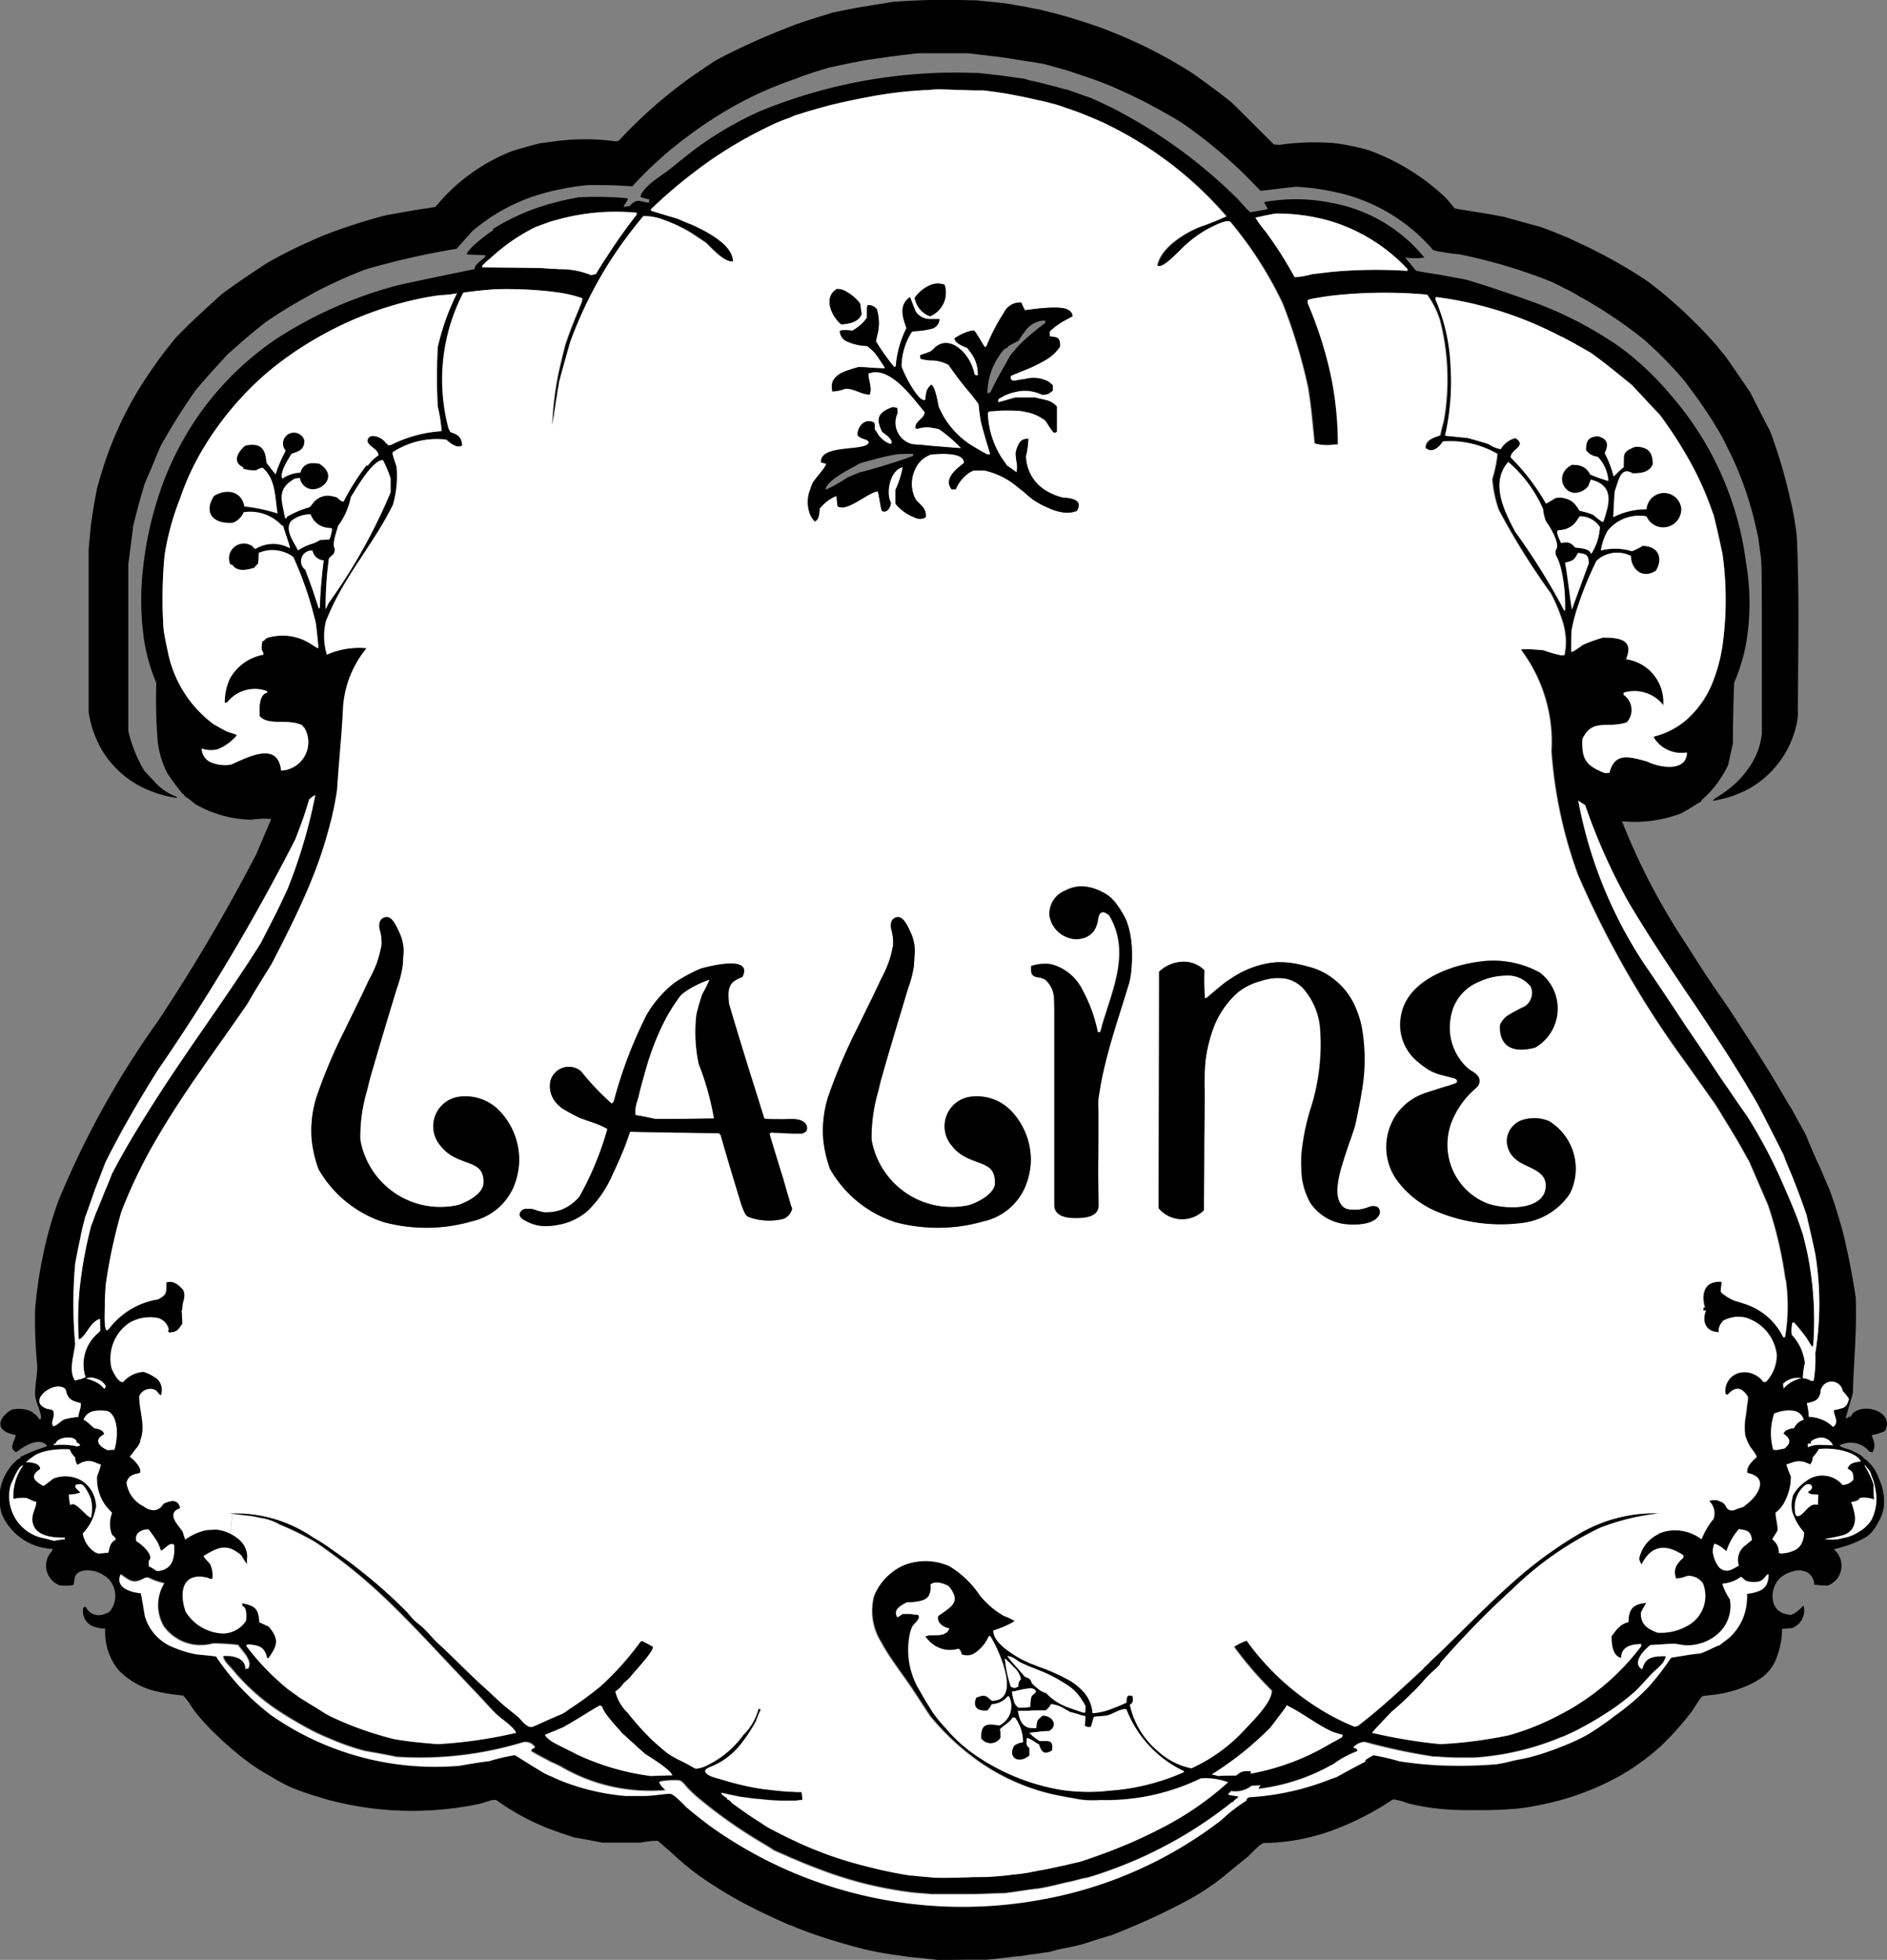
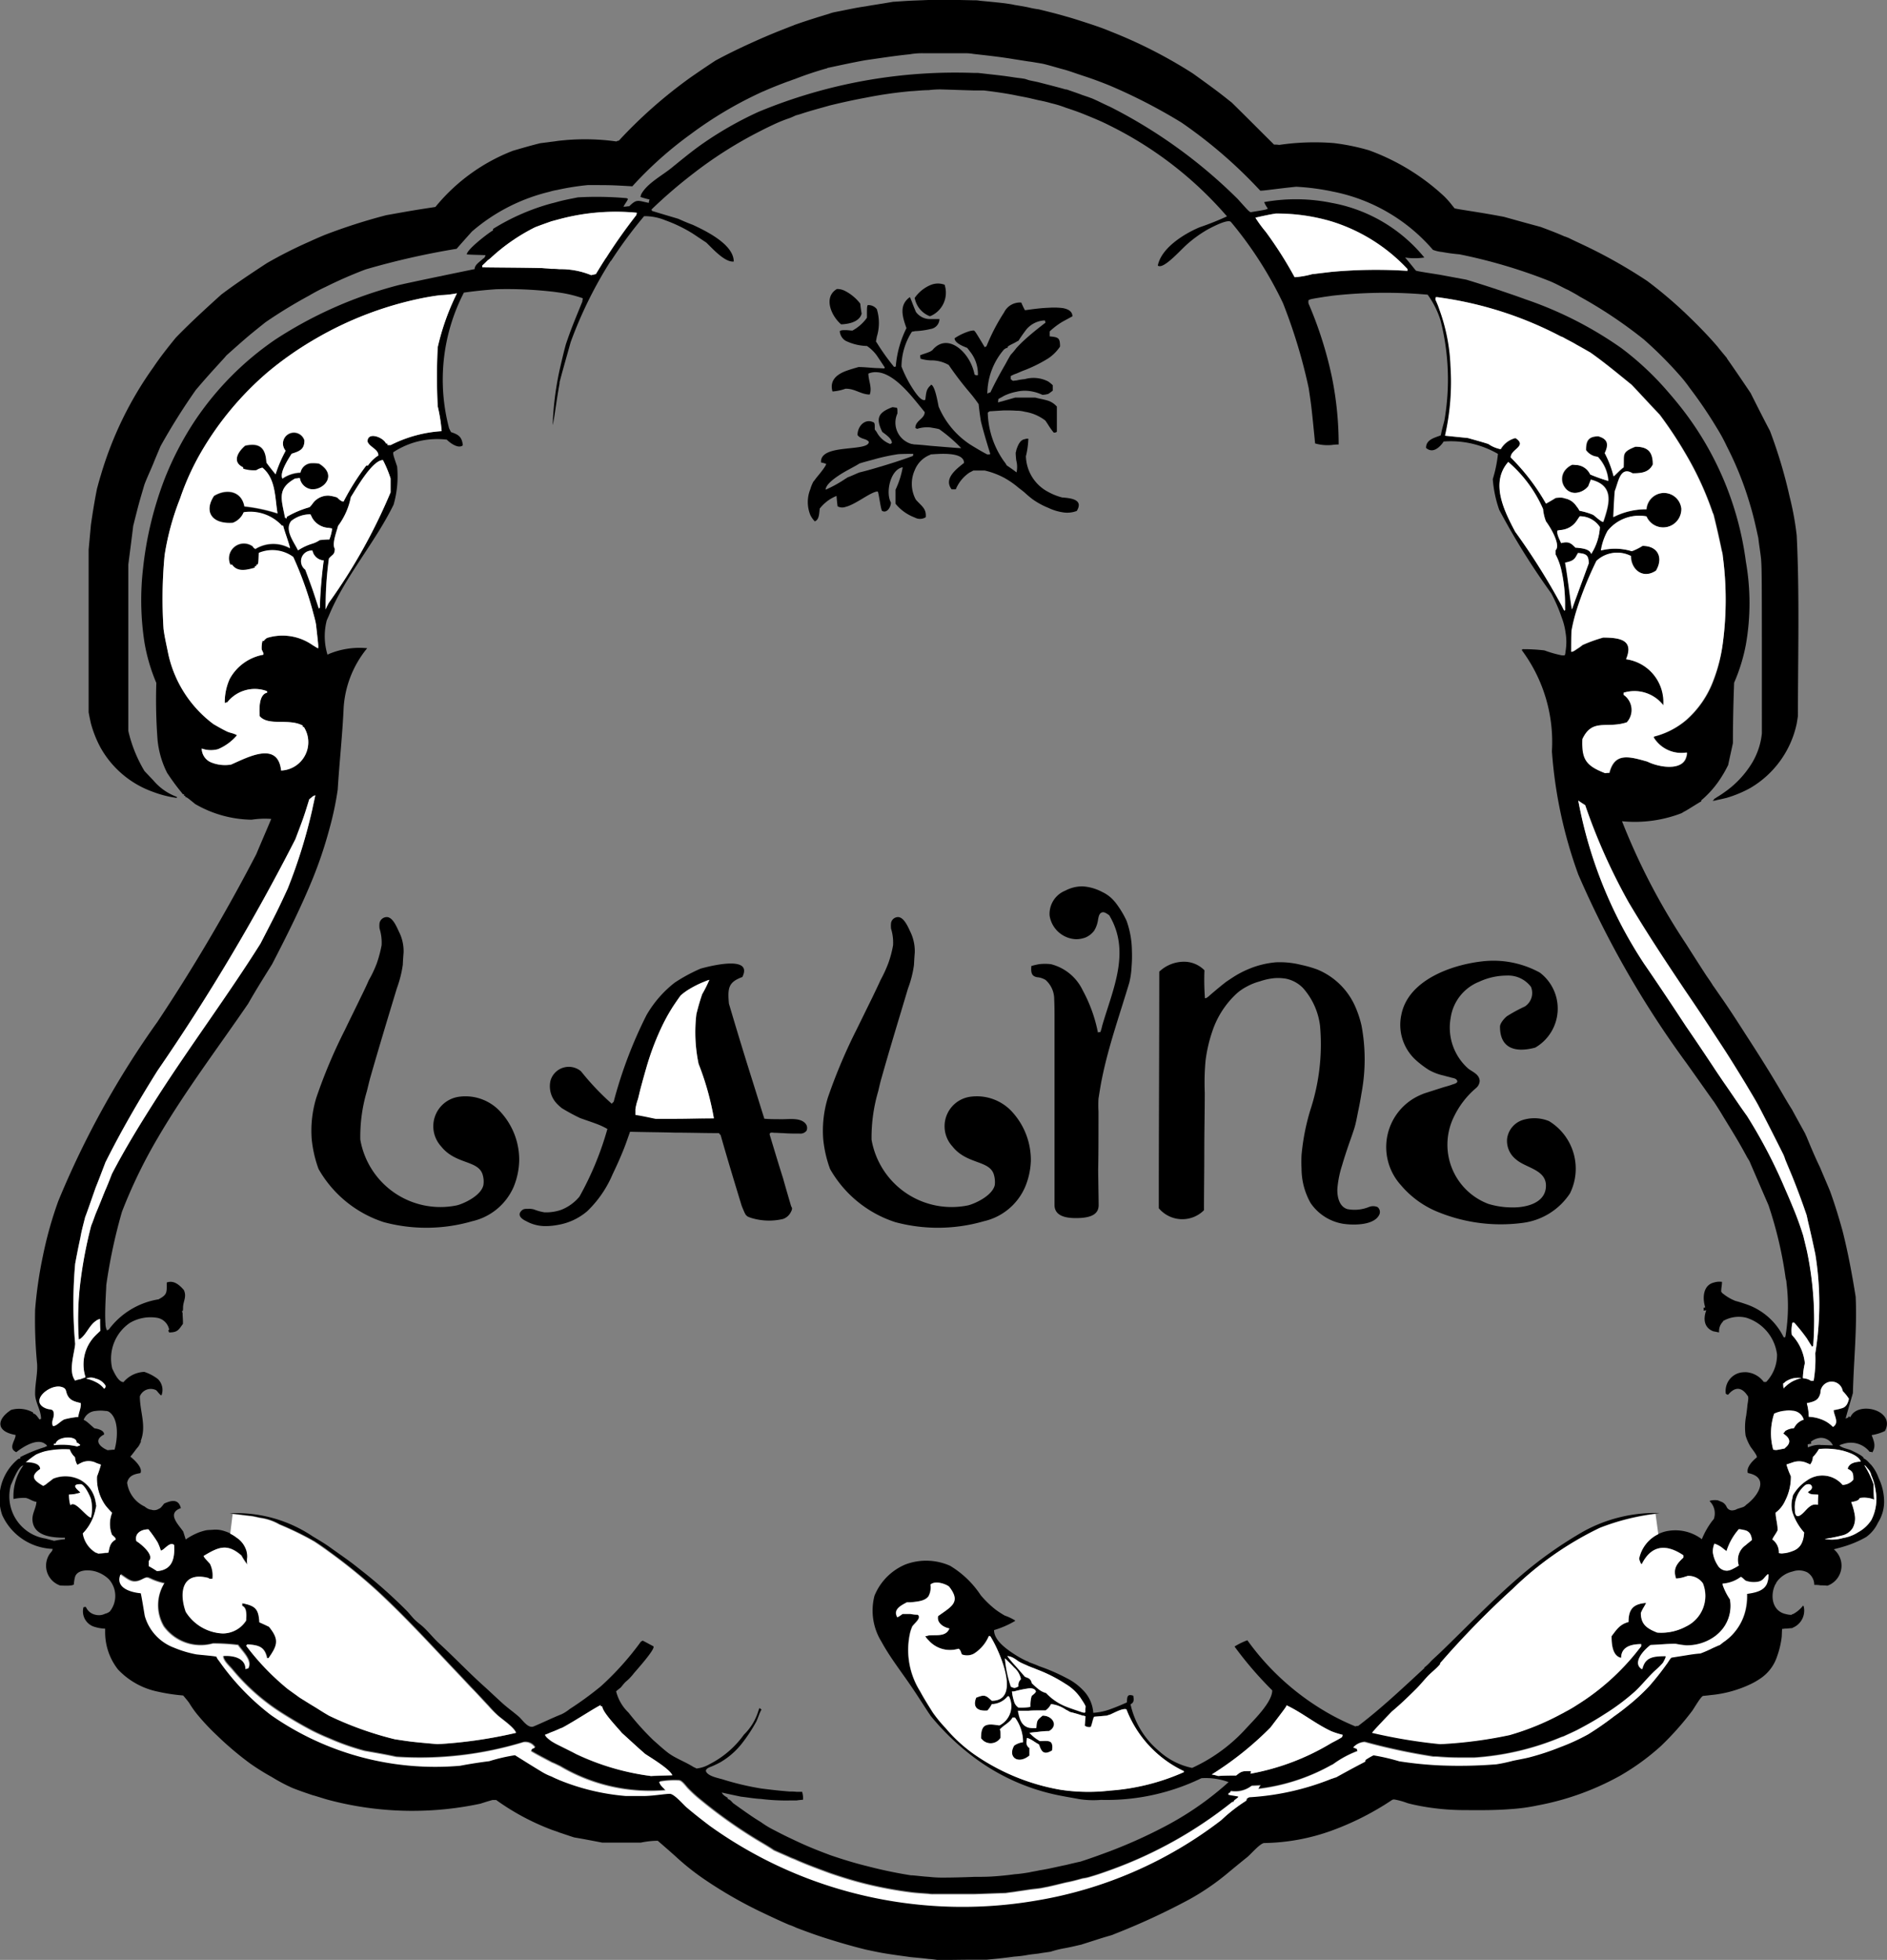
<svg xmlns="http://www.w3.org/2000/svg" width="48.154" height="50" viewBox="0 0 48.154 50">
  <rect x="0" y="0" width="48.154" height="50" fill="#808080" stroke="none" />
  <g id="New_Symbol_3" data-name="New Symbol 3" transform="translate(-162.842 -303.354)">
    <g id="New_Symbol" data-name="New Symbol" transform="translate(162.842 303.354)">
      <g id="グループ_3811" data-name="グループ 3811" transform="translate(0 0)">
        <g id="グループ_3810" data-name="グループ 3810">
          <g id="グループ_3809" data-name="グループ 3809">
            <path id="パス_12131" data-name="パス 12131" d="M318.43,356.464c.183-.421,1.165-.179.88.355a1.183,1.183,0,0,1-.339.105c.062.164.113.277.019.44a.126.126,0,0,0-.07-.012.61.61,0,0,0-.682-.2.3.3,0,0,0-.09.035c.074.074.23.086.323.136.062.031.3.136.3.2.07.02.14.117.191.164a1.068,1.068,0,0,1,.187.331,1.4,1.4,0,0,1,.14.639,1,1,0,0,1-.156.5.929.929,0,0,1-.3.366,2.7,2.7,0,0,1-.589.249c-.062.02-.144.039-.238.066a.542.542,0,0,1-.164.928,1.318,1.318,0,0,0-.171-.008.82.82,0,0,0-.164-.012.374.374,0,0,0-.183-.323.482.482,0,0,0-.37-.019.681.681,0,0,0-.374.226.546.546,0,0,0-.062.094l-.21-.023a.624.624,0,0,0,.035-.222c-.019,0-.031,0-.043.012-.078.074-.1.14-.218.167a.619.619,0,0,1-.316-.023c-.043-.023-.078-.074-.129-.1a.873.873,0,0,1-.46.172h-.008a.076.076,0,0,1,.008.039,1.573,1.573,0,0,0,.183.362.951.951,0,0,1-.183.748,1.036,1.036,0,0,1-.245.226,1.209,1.209,0,0,1-.694.2,2.226,2.226,0,0,1-.265-.039c-.214,0-.265.012-.643.031a1.3,1.3,0,0,0-.21.206l-.1-.078c.027-.031.051-.062.074-.093v-.055c-.265,0-.51.074-.51.351-.234-.047-.246-.382-.246-.553.125-.164.207-.3.433-.362,0-.316.109-.46.448-.487-.02.058-.094.152-.132.257,0,.288.152.393.417.5a1.329,1.329,0,0,0,.736-.156.863.863,0,0,0,.429-1.1.449.449,0,0,0-.386-.191c-.012,0-.023.012-.043.012a.822.822,0,0,1-.257.055c-.078-.238,0-.362.187-.534v-.058c-.44-.3-.818-.265-1.064.23-.027-.027-.031-.031-.066-.14a.9.9,0,0,1,.491-.631.874.874,0,0,1,.269-.082,1.117,1.117,0,0,1,.838.215,2.052,2.052,0,0,1,.269-.472.153.153,0,0,0,.031-.039s.008,0,.008-.012a.434.434,0,0,0-.109-.448l.012-.012a.505.505,0,0,1,.2-.008l.113.047a.254.254,0,0,1,.109.121.154.154,0,0,0,.183.082s0,0,.008,0a.275.275,0,0,0,.078-.031l.148-.047a.212.212,0,0,0,.082-.059c.316-.23.6-.705.043-.81-.051-.136.121-.316.222-.394.047-.031-.148-.257-.163-.292a1.25,1.25,0,0,1-.117-.269,1.542,1.542,0,0,1,.016-.518c.008-.074.02-.148.027-.222,0-.059.043-.214.016-.265-.012-.02-.031-.039-.043-.059-.14-.179-.3-.172-.46.019-.031,0-.031,0-.062-.027a.478.478,0,0,1,.389-.538.787.787,0,0,1,.132-.008.614.614,0,0,1,.448.249h.062a1,1,0,0,0,.277-.7,1.129,1.129,0,0,0-.787-.939.8.8,0,0,0-.592.086v.012a.35.35,0,0,0-.1.277c-.051-.008-.1-.02-.144-.027-.214-.078-.277-.281-.183-.538a.434.434,0,0,1-.07.008.145.145,0,0,0,0-.07l.043-.012c-.082-.269-.039-.565.214-.631a.479.479,0,0,1,.214-.019c0,.093-.02.144-.02.25.012.015.031.046.051.054a1.2,1.2,0,0,0,.316.183c.105.027.195.058.277.086a1.652,1.652,0,0,1,.951.842h.039c0-.019.012-.047.012-.066a4.706,4.706,0,0,0,.02-1.321.364.364,0,0,0-.02-.113,10.211,10.211,0,0,0-.44-1.874c-.163-.374-.327-.756-.487-1.126-.031-.051-.054-.086-.074-.125-.183-.335-.245-.44-.592-1.005-.062-.105-.132-.218-.226-.362-.008-.008-.008-.019-.02-.027-.234-.328-.46-.651-.694-.978a24.757,24.757,0,0,1-2.759-4.808,11.577,11.577,0,0,1-.674-3.148,3.921,3.921,0,0,0-.764-2.572.047.047,0,0,1,.008-.031,4.5,4.5,0,0,1,.565.031,2.929,2.929,0,0,0,.437.125.283.283,0,0,0,.082,0,.309.309,0,0,0,.02-.1,1.422,1.422,0,0,0,0-.479,1.691,1.691,0,0,0-.1-.39,4.089,4.089,0,0,0-.265-.612,18.352,18.352,0,0,1-1.328-2.131,3.05,3.05,0,0,1-.164-.783,3.3,3.3,0,0,0,.132-.643,2.4,2.4,0,0,0-1.387-.316.515.515,0,0,1-.082.105c-.1.105-.234.175-.366.058,0-.2.183-.25.366-.316,0-.008.012-.008.012-.008.02-.125.059-.249.09-.374a6.083,6.083,0,0,0-.1-2.56,2.271,2.271,0,0,0-.327-.651,12.142,12.142,0,0,0-2.439.027c-.074.012-.144.02-.214.031-.339.055-.339.055-.39.086v.074a9.922,9.922,0,0,1,.6,1.886,8.618,8.618,0,0,1,.172,1.718,1.148,1.148,0,0,0-.172.012,1.164,1.164,0,0,1-.429-.039c-.093-.939-.093-.939-.164-1.414a13.79,13.79,0,0,0-.654-2.162,9.766,9.766,0,0,0-1.329-2.073c-.078-.09-.514.148-.589.187a3.141,3.141,0,0,0-.541.39c-.179.16-.6.643-.737.534.1-.495.775-.857,1.071-.978a7.282,7.282,0,0,0,.694-.277,9.513,9.513,0,0,0-2.981-2.311c-.226-.117-.46-.21-.7-.308-.14-.055-.284-.105-.429-.152a2.646,2.646,0,0,0-.366-.113,3.291,3.291,0,0,0-.327-.078l-.253-.059c-.125-.027-.245-.047-.37-.074-.265-.051-.518-.086-.775-.117h-.246c-.284-.008-.581-.019-.869-.027a2.438,2.438,0,0,0-.3.019c-.164,0-.316.02-.46.027a10.721,10.721,0,0,0-1.134.164c-.316.058-.62.125-.927.2-.245.07-.5.136-.756.222-.031.008-.062.02-.1.027-.062.027-.125.058-.183.078a3.674,3.674,0,0,0-.378.152c-.125.059-.238.113-.351.172a10.566,10.566,0,0,0-1.734,1.1,12.422,12.422,0,0,0-1.044.9.067.067,0,0,0,.012.039c.214.066.44.133.666.2.09.039.222.1.366.152.46.21,1.052.538,1.052.939-.234.027-.561-.355-.705-.487-.121-.078-.234-.156-.347-.23a3.662,3.662,0,0,0-.694-.335,1.377,1.377,0,0,0-.541-.105,11.339,11.339,0,0,0-.845,1.142l-.121-.078c.238-.374.495-.736.771-1.091,0-.019.012-.039.012-.058a5.543,5.543,0,0,0-1.972.164l-.206.055c-.132.047-.277.1-.417.152a4.835,4.835,0,0,0-1.146.795l-.051.039-.125-.035a.2.2,0,0,0,.054-.09c-.164-.008-.327-.008-.479-.019,0-.133.612-.592.67-.612v-.039a5.615,5.615,0,0,1,1.492-.651c.074-.016.132-.035.206-.054.152-.039.3-.066.468-.1a8.662,8.662,0,0,1,1.235.02c.012,0,.023.012.043.019-.019.059-.1.152-.113.2.051,0,.1-.012.144-.012.195-.191.214-.144.5-.086a.336.336,0,0,1,.019-.086,1.9,1.9,0,0,1-.234-.066.6.6,0,0,0,.02-.066c.144-.273.526-.475.764-.666.284-.23.569-.468.873-.674a9.1,9.1,0,0,1,1.356-.764,13.1,13.1,0,0,1,5.506-.993h.1c.51.058.616.066.919.113.074.012.164.019.277.039.031.012.062.019.093.031.082.02.171.035.253.055.226.058.46.117.693.183h.023c.133.047.273.093.405.144.082.027.164.055.246.086.156.066.3.144.452.21a12.843,12.843,0,0,1,3.265,2.357c.277.308.277.308.327.335.4-.066.4-.066.44-.094a.715.715,0,0,1-.094-.164,4.554,4.554,0,0,1,1.718.019,3.964,3.964,0,0,1,2.369,1.395,1.671,1.671,0,0,1-.491,0c.094.105.183.222.277.335.058.02.327.059.612.105l.674.125q.386.117.771.245c.242.082.487.164.729.253a9.654,9.654,0,0,1,2.455,1.247,7.5,7.5,0,0,1,1.2,1.126q.175.2.339.409a8.046,8.046,0,0,1,1.64,3.916,6.1,6.1,0,0,1,0,2.112,4.524,4.524,0,0,1-.3.974c-.02.514-.031,1.033-.031,1.539-.039.191-.082.37-.121.561-.051.1-.094.183-.144.261a2.558,2.558,0,0,1-.541.639v.027c-.031.012-.234.144-.4.242a.781.781,0,0,0-.1.058,3.319,3.319,0,0,1-1.524.207,16.624,16.624,0,0,0,1.625,3.117c.171.269.347.545.522.814.058.086.121.171.171.257.082.113.164.238.245.351.207.3.4.6.592.9.347.534.686,1.072,1,1.617.062.105.125.21.183.3.113.21.226.413.339.619a.53.53,0,0,0,.031.07c.109.265.222.534.347.791.082.2.171.4.253.6.125.343.226.678.319,1.013.14.553.242,1.1.335,1.679.039.822-.051,1.644-.07,2.459-.062.218-.125.429-.187.651a.546.546,0,0,1,.062-.019c0-.012.012-.02.012-.031Zm.534,2.626a1.175,1.175,0,0,0,.109-.748,1.481,1.481,0,0,0-.058-.261c-.015-.043-.031-.086-.051-.129a.374.374,0,0,0-.054-.128c-.1-.125-.1-.125-.121-.125a2.166,2.166,0,0,1,.234.487c0,.125,0,.257.012.382a.691.691,0,0,0-.366-.039c-.031.078-.136.086-.218.105a1.6,1.6,0,0,1,.094.347.509.509,0,0,1-.059.319.434.434,0,0,1-.28.187,4.044,4.044,0,0,1-.432.086,1,1,0,0,0,.467-.023,1.034,1.034,0,0,0,.394-.152A.929.929,0,0,0,318.964,359.091Zm-.46-1.029c0-.144,0-.211-.144-.277.031-.144.183-.176.335-.183-.051-.132-.245-.218-.456-.277a1.849,1.849,0,0,0-.573-.047c-.023,0-.031,0-.043.008a.915.915,0,0,1-.152.2.318.318,0,0,1-.07.191.567.567,0,0,0-.452-.051c-.039.012-.09.031-.152.051a2.077,2.077,0,0,0,.113.3,1.328,1.328,0,0,1-.144.619.768.768,0,0,1-.245.308c0,.14.051.284.051.448-.031.078-.121.183-.133.238a.4.4,0,0,1,.164.347c.019,0,.043.008.074.008s.058-.008.09-.008a.944.944,0,0,0,.183-.051c.183-.066.277-.2.3-.475a1.455,1.455,0,0,1-.3-.518.713.713,0,0,1,0-.362c0-.019.012-.047.012-.066a1.093,1.093,0,0,1,.359-.382.674.674,0,0,1,.908.113h.011A.365.365,0,0,0,318.5,358.062ZM318.391,356a1.149,1.149,0,0,0-.152-.191.519.519,0,0,0-.553-.066.524.524,0,0,0-.019.113c-.043.164-.113.21-.347.257a1.468,1.468,0,0,1,.05.347.993.993,0,0,1,.3.059.787.787,0,0,1,.316.2c.175-.105.02-.3.02-.429a1.334,1.334,0,0,0,.238-.058C318.31,356.2,318.36,356.141,318.391,356Zm-.725,1.177c.1,0,.214.008.316.008a.337.337,0,0,0-.316-.191.452.452,0,0,0-.245.1c0,.019.008.027.008.047-.027.008-.059.008-.09.02a.28.28,0,0,0,.008.078A.669.669,0,0,1,317.667,357.174ZM317.6,358.7c0-.016,0-.257.012-.257-.082-.016-.218.012-.269-.07.047-.031.125-.078.1-.144s-.117-.062-.167-.031a.722.722,0,0,0-.265.623c0,.129.035.23.168.125.082-.062.14-.156.23-.214A.226.226,0,0,1,317.6,358.7Zm-.066-3.865a7.89,7.89,0,0,0,0-2.533c-.144-.678-.195-.842-.206-.935a.058.058,0,0,1-.008-.039c-.113-.335-.238-.67-.37-1-.059-.144-.121-.288-.183-.44a.934.934,0,0,0-.07-.171c-.207-.413-.409-.814-.624-1.223-.093-.171-.206-.355-.308-.526-.195-.315-.386-.631-.592-.947l-.245-.374c-.222-.343-.46-.7-.694-1.04-.5-.744-1-1.5-1.461-2.276a14.993,14.993,0,0,1-1.11-2.482c-.062-.039-.125-.078-.176-.117a11.28,11.28,0,0,0,1.676,4.157c.448.651.795,1.177,1.072,1.6.308.448.522.771.694,1.029.094.144.175.261.245.366.226.323.37.545.592.857.031.039.051.078.082.125a13.036,13.036,0,0,1,.92,1.781c.062.14.125.284.183.429.105.25.195.495.277.756.031.132.062.257.094.39a8.637,8.637,0,0,1,.16,2.419l-.027.028c-.051-.078-.093-.144-.132-.21a4.767,4.767,0,0,0-.327-.409h-.043a.852.852,0,0,0-.019.3c0,.012.012.019.019.031a1.229,1.229,0,0,1,.316.705,1.928,1.928,0,0,0-.051.382.7.7,0,0,1,.105.02.335.335,0,0,1,.1.047h.07A3.233,3.233,0,0,0,317.534,354.84Zm-.358.631a.562.562,0,0,0-.226.012.583.583,0,0,0-.183.086.126.126,0,0,1-.051.039.55.55,0,0,0,.012.132.119.119,0,0,1,.039-.047.9.9,0,0,1,.183-.136A1.074,1.074,0,0,1,317.176,355.471Zm-.183,1.27a.412.412,0,0,1,.245-.21.314.314,0,0,0-.288-.226.5.5,0,0,0-.183,0,.826.826,0,0,0-.284.074,1.577,1.577,0,0,0-.024.92c.024,0,.055.008.074.008.07-.008.144-.027.214-.039.008-.008.02-.008.02-.02.144-.113.125-.23,0-.323-.012-.008-.031-.027-.051-.039.02-.027.039-.047.051-.066a.445.445,0,0,1,.183-.066A.072.072,0,0,0,316.993,356.741Zm-1.228,2.985c.043-.039.094-.078.152-.125-.019-.136-.058-.2-.152-.242a1.041,1.041,0,0,0-.183-.035,1.543,1.543,0,0,0-.316.561c-.031-.027-.062-.047-.094-.074a.627.627,0,0,0-.214-.117.5.5,0,0,0-.039.226.777.777,0,0,0,.117.315.276.276,0,0,0,.249.148.393.393,0,0,0,.144-.047,1.317,1.317,0,0,0,.152-.086A.456.456,0,0,1,315.765,359.726Zm-.592-23a8.44,8.44,0,0,0,0-2.217.617.617,0,0,0-.02-.144c-.062-.3-.132-.612-.206-.908-.008-.019-.008-.039-.02-.047a8.051,8.051,0,0,0-.694-1.512,10.332,10.332,0,0,0-.662-1c-.245-.257-.483-.518-.717-.764-.347-.28-.686-.565-1.052-.822-.121-.07-.234-.136-.354-.2-.094-.058-.195-.105-.3-.164a.417.417,0,0,0-.1-.047,9.42,9.42,0,0,0-3.094-.993.379.379,0,0,0-.094-.008.172.172,0,0,0-.008.066,2.092,2.092,0,0,1,.1.249,4.694,4.694,0,0,1,.284,1.442,6.174,6.174,0,0,1-.14,1.777l.581.059c.164.047.339.093.522.152a.827.827,0,0,0,.315.133.6.6,0,0,1,.378-.284c.316.21-.121.277-.121.495a5.436,5.436,0,0,1,.9,1.177c.082-.047.164-.093.246-.144a.82.82,0,0,1,.132-.008.251.251,0,0,1,.1.019.454.454,0,0,1,.3.2.611.611,0,0,1,.078.117,1.65,1.65,0,0,1,.351.105c.039.027.2.179.253.179.152-.456.3-.927-.316-1.079-.02.058-.043.105-.062.164a.455.455,0,0,1-.3.171.312.312,0,0,1-.3-.132.362.362,0,0,1,0-.44.481.481,0,0,1,.187-.144c.039,0,.082.008.113.008a.417.417,0,0,1,.347.242,4.148,4.148,0,0,0,.46.164.979.979,0,0,0-.269-.616.41.41,0,0,1-.3-.171c0-.21.039-.351.316-.351.265.074.257.23.164.429a2.658,2.658,0,0,1,.226.592c.058-.047.14-.144.253-.23.02-.323-.07-.382.3-.526.327,0,.448.136.448.452-.1.21-.3.226-.518.226-.316-.191-.358.222-.452.452-.02.218-.027.448-.039.666a1.845,1.845,0,0,1,.845-.2.448.448,0,0,1,.892-.019.465.465,0,0,1-.892.2,1.032,1.032,0,0,0-.99.37,1.521,1.521,0,0,0-.171.5,1.455,1.455,0,0,1,.787.019,1.473,1.473,0,0,0,.273-.136c.409,0,.534.316.347.631-.335.23-.643-.027-.643-.374a.771.771,0,0,0-.877.125,9.087,9.087,0,0,0-.5,1.235,4.435,4.435,0,0,0-.136.545c-.008.179-.008.362-.008.542.039-.008.051-.008.144-.074a1.063,1.063,0,0,0,.14-.1,3.741,3.741,0,0,1,.53-.191c.46,0,.787.078.585.553a1.106,1.106,0,0,1,.951,1.177.931.931,0,0,0-1.013-.323v.055a.467.467,0,0,1,.082.7c-.522.171-.877-.117-1.134.429-.02.506.082.678.581.869a.425.425,0,0,1,.105-.008c.133-.526.5-.421.97-.288.284.144.888.249.99-.113a.333.333,0,0,0,.019-.117h-.019a.829.829,0,0,1-.826-.382.037.037,0,0,1,.008-.027,2.04,2.04,0,0,0,.818-.421,2.51,2.51,0,0,0,.694-1.013A4.083,4.083,0,0,0,315.173,336.721Zm-3.359-2.276a1.424,1.424,0,0,0,.222-.686.612.612,0,0,0-.51-.277c-.027.035-.051.074-.078.113a.548.548,0,0,1-.4.238c-.031,0-.058.012-.09.012-.031.093.059.238.09.323a.748.748,0,0,1,.1-.019c.113-.008.164.031.269.136h.031C311.58,334.3,311.771,334.313,311.814,334.446Zm-.366,1.06c.1-.277.2-.542.3-.818,0-.21-.062-.249-.277-.269a.168.168,0,0,1-.027.047c-.062.132-.125.164-.3.2v.008c.074.4.144,1.079.175,1.185C311.362,335.736,311.405,335.622,311.448,335.506Zm-.3.374v-.125a3.914,3.914,0,0,0-.1-.928,1.616,1.616,0,0,0-.14-.37v-.105c.14-.136-.136-.592-.245-.737a1.137,1.137,0,0,1-.074-.316,3.365,3.365,0,0,0-.888-1.2c-.468.534-.1,1.251.175,1.777a17.076,17.076,0,0,1,1.173,1.862c.031.051.051.105.082.156C311.128,335.891,311.14,335.88,311.148,335.88Zm-4.021-8.658v-.047a4.457,4.457,0,0,0-1.94-1.216,4.9,4.9,0,0,0-1.422-.2c-.171.027-.347.066-.518.105a3.314,3.314,0,0,0,.265.362,9.978,9.978,0,0,1,.736,1.157,2.237,2.237,0,0,0,.448-.078l.491-.058A12.424,12.424,0,0,1,307.127,327.222Z" transform="translate(-271.209 -320.312)" />
            <path id="パス_12132" data-name="パス 12132" d="M634.436,681.61a1.175,1.175,0,0,1-.109.748.929.929,0,0,1-.331.308,1.035,1.035,0,0,1-.394.152,1,1,0,0,1-.467.023,4.047,4.047,0,0,0,.432-.086.434.434,0,0,0,.28-.187.509.509,0,0,0,.059-.319,1.6,1.6,0,0,0-.094-.347c.082-.019.187-.027.218-.105a.691.691,0,0,1,.366.039c-.012-.125-.012-.257-.012-.382a2.168,2.168,0,0,0-.234-.487c.019,0,.019,0,.121.125a.374.374,0,0,1,.054.128c.02.043.035.086.051.129A1.481,1.481,0,0,1,634.436,681.61Z" transform="translate(-586.572 -643.58)" fill="#fff" />
            <path id="パス_12133" data-name="パス 12133" d="M621.594,677.155c.144.066.144.132.144.277a.365.365,0,0,1-.265.132h-.011a.674.674,0,0,0-.908-.113,1.092,1.092,0,0,0-.359.382c0,.019-.012.047-.012.066a.712.712,0,0,0,0,.362,1.455,1.455,0,0,0,.3.518c-.02.277-.113.409-.3.475a.948.948,0,0,1-.183.051c-.031,0-.062.008-.089.008s-.055-.008-.074-.008a.4.4,0,0,0-.164-.347c.012-.055.1-.16.133-.238,0-.164-.051-.308-.051-.448a.769.769,0,0,0,.245-.308,1.327,1.327,0,0,0,.144-.62,2.088,2.088,0,0,1-.113-.3c.062-.02.113-.039.152-.051a.471.471,0,0,1,.37.012.477.477,0,0,1,.082.039.318.318,0,0,0,.07-.191.916.916,0,0,0,.152-.2c.012-.008.019-.008.043-.008a1.848,1.848,0,0,1,.573.047c.211.058.405.144.456.276C621.777,676.98,621.625,677.011,621.594,677.155Z" transform="translate(-574.443 -639.682)" fill="#fff" />
            <path id="パス_12134" data-name="パス 12134" d="M629.488,660.787a1.152,1.152,0,0,1,.152.191c-.031.144-.082.2-.152.23a1.335,1.335,0,0,1-.238.058c0,.133.156.323-.019.429a.787.787,0,0,0-.316-.2.994.994,0,0,0-.3-.058,1.467,1.467,0,0,0-.05-.347c.234-.047.3-.093.347-.257a.288.288,0,0,1,.573-.047Z" transform="translate(-582.458 -625.293)" fill="#fff" />
-             <path id="パス_12135" data-name="パス 12135" d="M629.408,673.991c-.1,0-.214-.008-.316-.008a.669.669,0,0,0-.32.058.279.279,0,0,1-.008-.078c.031-.012.062-.012.09-.02,0-.019-.008-.027-.008-.047a.452.452,0,0,1,.245-.1A.337.337,0,0,1,629.408,673.991Z" transform="translate(-582.634 -637.122)" fill="#fff" />
            <path id="パス_12136" data-name="パス 12136" d="M626.06,686.069c-.008,0-.012.242-.012.257a.226.226,0,0,0-.191.031c-.09.059-.148.152-.23.214-.133.105-.167,0-.167-.125a.722.722,0,0,1,.265-.623c.051-.031.144-.043.167.031s-.054.113-.1.144C625.842,686.081,625.978,686.053,626.06,686.069Z" transform="translate(-579.657 -647.934)" fill="#fff" />
            <path id="パス_12137" data-name="パス 12137" d="M575.7,521.191a7.891,7.891,0,0,1,0,2.533,3.237,3.237,0,0,1-.043.7h-.07a.336.336,0,0,0-.1-.047.7.7,0,0,0-.105-.019,1.923,1.923,0,0,1,.051-.382,1.229,1.229,0,0,0-.316-.705c-.008-.012-.019-.02-.019-.031a.853.853,0,0,1,.019-.3h.043a4.765,4.765,0,0,1,.327.409c.039.066.082.133.132.21l.027-.028a8.637,8.637,0,0,0-.16-2.419c-.031-.133-.062-.257-.094-.39-.082-.261-.171-.506-.277-.756-.059-.144-.121-.288-.183-.429a13.036,13.036,0,0,0-.92-1.781c-.031-.047-.05-.086-.082-.125-.222-.312-.366-.534-.592-.857-.07-.105-.152-.222-.245-.366-.171-.257-.386-.581-.694-1.029-.277-.421-.623-.947-1.072-1.6a11.281,11.281,0,0,1-1.676-4.157c.051.039.113.078.176.117a15,15,0,0,0,1.11,2.482c.46.776.962,1.531,1.461,2.276.234.343.471.7.694,1.04l.245.374c.207.316.4.631.592.947.1.172.214.355.308.526.215.409.417.81.624,1.223a.93.93,0,0,1,.07.171c.062.152.125.3.183.44.133.331.257.666.37,1a.058.058,0,0,0,.008.039C575.507,520.35,575.557,520.513,575.7,521.191Z" transform="translate(-529.376 -489.197)" fill="#fff" />
            <path id="パス_12138" data-name="パス 12138" d="M208.871,404.2a.471.471,0,0,1-.288.545l-.008.008c-.062,0-.113.012-.175.012-.02,0-.051.008-.082.008,0,0-.008.183-.008.195a2.235,2.235,0,0,1-.117.5,1.086,1.086,0,0,1-.456.588,1.769,1.769,0,0,1-.238.133,3.013,3.013,0,0,1-.939.265c-.082.008-.164.02-.253.027-.055,0-.242.331-.288.39a7.537,7.537,0,0,1-.795.892,6.018,6.018,0,0,1-1.041.756,6.94,6.94,0,0,1-2.1.756,4.742,4.742,0,0,1-.67.093c-.386.031-.775.031-1.169.027a6.136,6.136,0,0,1-1.134-.1c-.121-.023-.238-.047-.351-.078a1.793,1.793,0,0,0-.335-.093.106.106,0,0,0-.058.012,7.205,7.205,0,0,1-1.543.783,5.267,5.267,0,0,1-1.718.316c-.1,0-.339.28-.428.354-.156.125-.312.253-.468.382a6.227,6.227,0,0,1-1.013.7,17.512,17.512,0,0,1-1.921.888.609.609,0,0,1-.109.039c-.238.067-.46.144-.7.218-.008,0-.019.012-.039.012-.164.039-.284.066-.39.086a2.659,2.659,0,0,0-.386.094c-.125.019-.226.031-.308.047-.1.012-.183.02-.253.031a2.987,2.987,0,0,1-.37.047c-.195.027-.366.047-.694.078H187.7c-.308,0-.623.008-.927.008-.054-.008-.132-.02-.238-.027-.132-.019-.3-.031-.46-.047-.214-.031-.436-.059-.623-.09-.172-.027-.347-.066-.51-.1-.316-.078-.62-.164-.927-.261-.284-.086-.573-.191-.857-.3a1.406,1.406,0,0,0-.183-.074c-.245-.105-.491-.222-.729-.335a11.056,11.056,0,0,1-1.5-.873,6.258,6.258,0,0,1-.619-.495c-.117-.109-.5-.44-.5-.44a2.164,2.164,0,0,0-.429.047h-.99c-.246-.047-.479-.093-.713-.132-.125-.039-.257-.086-.378-.125-.062-.027-.132-.046-.206-.074a6.117,6.117,0,0,1-1.407-.756h-.094c-.1.027-.2.059-.308.094a8.335,8.335,0,0,1-3.869-.094c-.144-.039-.277-.086-.421-.125-.171-.058-.335-.113-.51-.183a4.433,4.433,0,0,1-.522-.277,6.024,6.024,0,0,1-.545-.339,8.1,8.1,0,0,1-.861-.728,5.7,5.7,0,0,1-.491-.522,2.471,2.471,0,0,1-.207-.292c-.031-.051-.16-.2-.16-.2a4.733,4.733,0,0,1-.655-.1,1.927,1.927,0,0,1-1.009-.565,1.54,1.54,0,0,1-.327-.954v-.086a.979.979,0,0,1-.245-.039.413.413,0,0,1-.308-.507.183.183,0,0,1,.062-.008.337.337,0,0,0,.246.2.356.356,0,0,0,.245-.027.288.288,0,0,0,.121-.059.636.636,0,0,0-.027-.822.832.832,0,0,0-.351-.2c-.16-.043-.479-.055-.518.171a.869.869,0,0,0-.023.163c-.051.047-.277.028-.347.028a.535.535,0,0,1-.265-.814c.062-.074.062-.074.07-.121a1.473,1.473,0,0,1-1.286-.861,1.3,1.3,0,0,1,.409-1.434.512.512,0,0,1,.051-.012v-.035a3.9,3.9,0,0,1,.635-.257.083.083,0,0,1,.051-.02.1.1,0,0,0-.051-.058c-.207-.164-.592.093-.736.21-.226-.105-.012-.308-.019-.44-.5-.086-.491-.393-.113-.639a.74.74,0,0,1,.561.066v.027c.07,0,.132.117.164.152a.183.183,0,0,1,.039-.016c0-.23-.156-.421-.152-.651,0-.249.066-.5.051-.752a11.694,11.694,0,0,1-.051-1.383,10.843,10.843,0,0,1,.2-1.376,9.953,9.953,0,0,1,.39-1.391,22.839,22.839,0,0,1,2.533-4.578,46.155,46.155,0,0,0,2.521-4.275c.125-.3.257-.6.382-.9a2.2,2.2,0,0,0-.5.02,2.949,2.949,0,0,1-1.442-.4c-.2-.164-.2-.164-.253-.183v-.027h-.031v-.039h-.031c-.019-.039-.152-.171-.4-.545a2.371,2.371,0,0,1-.245-.85,13.554,13.554,0,0,1-.031-1.446,4.617,4.617,0,0,1-.3-1.017,7.064,7.064,0,0,1-.039-1.9,9.046,9.046,0,0,1,.542-2.264,7.958,7.958,0,0,1,.771-1.492,7.683,7.683,0,0,1,2.065-2.088,10.58,10.58,0,0,1,3.113-1.379c.168-.047,1.971-.417,1.971-.417,0-.113.136-.187.222-.273l.125.035c-.043.039-.066.07-.152.144v.047c.511.008,1.021.008,1.531.019.07.008.152.008.234.02a1.8,1.8,0,0,1,.206.008,2.039,2.039,0,0,1,.807.152c.039-.008.082-.019.121-.027.086-.14.171-.28.261-.417l.121.078a10.708,10.708,0,0,0-1.025,2.077c-.093.335-.195.682-.284,1.025V373c-.074.393-.144.966-.175,1.06a7.9,7.9,0,0,1,.175-1.4c.051-.218.1-.44.164-.67.133-.382.133-.382.417-1.079,0-.027.012-.059.012-.086a3.19,3.19,0,0,0-.592-.144c-.062-.008-.132-.02-.206-.027a10.208,10.208,0,0,0-1.418-.059c-.277.02-.542.047-.818.086a4.841,4.841,0,0,0-.378,3.46,1.085,1.085,0,0,0,.051.1c.206.066.277.132.3.335-.109.1-.327-.058-.409-.144a2.044,2.044,0,0,0-1.368.323c0,.066,0,.066.1.362a2.626,2.626,0,0,1-.09.974c-.479.978-1.227,1.816-1.644,2.813-.019.047-.043.094-.062.14a1.616,1.616,0,0,0,.019.873c.012,0,.023-.012.043-.02a2.03,2.03,0,0,1,.97-.144,2.655,2.655,0,0,0-.6,1.508c-.031.7-.109,1.4-.152,2.1a8.007,8.007,0,0,1-.214,1.009,10.75,10.75,0,0,1-.421,1.255c-.3.736-.662,1.461-1.04,2.19-.214.343-.417.666-.612,1.009-.787,1.149-1.613,2.237-2.3,3.413a12.862,12.862,0,0,0-.919,1.894,13.66,13.66,0,0,0-.4,1.87c0,.058-.012.23-.02.432s-.012.4,0,.553a.376.376,0,0,0,.039.172.108.108,0,0,1,.043-.02,1.971,1.971,0,0,1,1.255-.771h.012c.234-.125.214-.175.214-.432.183-.066.327.066.436.191.082.175-.02.288-.02.452,0,.027,0,.055-.008.086h-.023a.228.228,0,0,1,.02.054v.012c0,.07.012.168.008.261-.109.148-.133.218-.351.218-.012-.019-.012-.031-.023-.05.012-.008.012-.02.023-.02a.38.38,0,0,0-.288-.3,1.043,1.043,0,0,0-.713.125,1.1,1.1,0,0,0-.452,1.165c.051.105.156.347.288.347a.734.734,0,0,1,.53-.261,1.164,1.164,0,0,1,.347.183.387.387,0,0,1,.093.413c-.023,0-.023,0-.093-.078-.008-.019-.031-.031-.039-.047a.3.3,0,0,0-.421.152c0,.4.175.756.02,1.145a.031.031,0,0,1,.008.016c-.02.035-.035.07-.055.105a.078.078,0,0,0-.016.023c-.051.051-.125.168-.2.25.094.074.327.284.257.421-.175.027-.3.074-.339.245a.791.791,0,0,0,.448.608.431.431,0,0,0,.082.055.262.262,0,0,0,.1.027.031.031,0,0,0,.016.008s.008,0,.008,0a.232.232,0,0,0,.16-.035c.039-.016.043-.02.132-.132.191-.086.366-.121.425.117-.374.133-.051.429.062.6.02.066.043.136.062.2a1.61,1.61,0,0,1,.343-.183,1.453,1.453,0,0,1,.175-.051c.066-.012.136-.008.2-.016a.7.7,0,0,1,.253.031,1.118,1.118,0,0,1,.179.07.915.915,0,0,1,.16.1.614.614,0,0,1,.253.339.544.544,0,0,1,.019.16.766.766,0,0,0,0,.187,1.535,1.535,0,0,1-.152-.23c-.366-.316-.581-.218-.962.012.023.046.023.046.164.2a.673.673,0,0,1,.062.382c-.09,0-.09,0-.1-.019-.674-.179-.756.366-.581.861a1.169,1.169,0,0,0,.947.553.708.708,0,0,0,.592-.331c0-.117.031-.316-.1-.374v-.066c.347.066.421.152.44.487.132.059.132.059.245.113.265.327.222.472-.012.8h-.039c-.062-.284-.207-.331-.5-.351a.325.325,0,0,0-.031.035,6.354,6.354,0,0,0,1.064,1.107l.308.222c.109.07.214.136.323.2.132.078.257.164.39.238.012.012.019.012.031.019a8.583,8.583,0,0,0,1.676.6c.436.066.436.066,1.091.125a11.7,11.7,0,0,0,2-.288c-.039-.133-.339-.335-.46-.44a2.9,2.9,0,0,1-.241-.253c-.152-.16-.3-.324-.452-.479-.171-.183-.343-.366-.518-.549-.6-.635-1.188-1.274-1.831-1.87a13.406,13.406,0,0,0-1.266-1.033c-.132-.1-.265-.191-.4-.277-.012,0-.012,0-.023-.012a8.069,8.069,0,0,0-.846-.409,1.347,1.347,0,0,0-.5-.168c-.07-.016-.136-.031-.206-.043-.164-.016-.316-.039-.479-.055l-.094-.012a3.489,3.489,0,0,1,2.124.592c.144.086.288.171.421.265.187.136.378.265.565.405.109.082.214.168.323.253a12.429,12.429,0,0,1,1.095.982c.066.07.125.148.191.214s.144.121.214.183c.148.136.273.3.421.433.374.343.725.713,1.1,1.052.179.16.351.327.53.487.133.117.277.218.409.335.086.082.23.3.37.234.238-.1.468-.214.705-.308a1.02,1.02,0,0,0,.207-.132,8.383,8.383,0,0,0,.8-.584,7.4,7.4,0,0,0,1.017-1.134.158.158,0,0,1,.051-.027c.094.047.175.094.265.14s-.464.651-.5.7a1.279,1.279,0,0,1-.2.207c-.051.047-.086.1-.133.152-.012.008-.113.089-.113.094a1.131,1.131,0,0,0,.316.542,6.822,6.822,0,0,0,.635.705c.125.109.245.222.378.323.195.144.425.222.631.351.031.02.062.027.09.047a.832.832,0,0,0,.339-.113,2.438,2.438,0,0,0,.873-.752,1.412,1.412,0,0,0,.366-.6c.008-.027.02-.051.027-.078l.051.035a.045.045,0,0,1-.012.031c-.047.09-.074.191-.117.28a4.112,4.112,0,0,1-.37.561,1.936,1.936,0,0,1-.545.475,2.432,2.432,0,0,1-.226.109c-.062.023-.191.07-.128.152.078.105.3.144.417.179a7.036,7.036,0,0,0,.97.23c.238.031.483.059.729.078a1.445,1.445,0,0,1,.183.008h.14a.622.622,0,0,1,.023.2c-.051.008-.105.008-.164.02h-.183a5.094,5.094,0,0,1-.729-.039c-.171-.008-.335-.039-.51-.058-.164-.035-.323-.067-.487-.105.019.058.1.105.152.136v.027c.062.027.062.027.133.105.417.3.541.382.713.487a2.541,2.541,0,0,0,.238.152c.164.086.327.172.491.249.058.027.121.058.183.086.284.136.573.249.857.355.308.105.612.2.927.277a11.567,11.567,0,0,0,1.134.238h.031c.144.012.288.031.429.039a2.929,2.929,0,0,0,.32.019c.284,0,.569-.008.846-.019.144,0,.288,0,.421-.008.2-.012.4-.031.6-.059.125-.008.245-.027.37-.047.082-.02.171-.031.253-.051.234-.035.46-.093.693-.14.125-.031.246-.059.37-.086a.352.352,0,0,1,.059-.02c.238-.078.472-.164.7-.249a12.691,12.691,0,0,0,1.469-.67,7.9,7.9,0,0,0,1.543-1.087,1.674,1.674,0,0,0-.693-.1,5.546,5.546,0,0,1-2.564.553,2.374,2.374,0,0,1-.553-.019c-.226-.043-.452-.078-.674-.129a5.374,5.374,0,0,1-1.991-.92,6.316,6.316,0,0,1-1.134-1.083.2.2,0,0,0-.031-.047c-.152-.23-.3-.467-.46-.7-.253-.374-.545-.744-.76-1.141a1.506,1.506,0,0,1-.176-1.169,1.464,1.464,0,0,1,.783-.795,1.5,1.5,0,0,1,1.146.031,2.447,2.447,0,0,1,.783.752,2.571,2.571,0,0,0,.378.366,2.409,2.409,0,0,0,.234.152,1.3,1.3,0,0,1,.257.121l.012.012s-.012,0-.012.008a2.373,2.373,0,0,1-.53.23c0,.249.277.46.53.623a2.574,2.574,0,0,0,.288.16.323.323,0,0,1,.082.039c.082.031.164.059.253.1a4.713,4.713,0,0,1,.693.3,1.487,1.487,0,0,1,.429.315.9.9,0,0,1,.257.573,1.526,1.526,0,0,0,.44-.094c.14-.051.273-.105.417-.171.012-.117-.008-.23.164-.171.012.086.031.171-.07.218a2.142,2.142,0,0,0,.725,1.192,1.794,1.794,0,0,0,.846.432,4.233,4.233,0,0,0,1.34-.966c.214-.238.705-.7.705-1.013a9.322,9.322,0,0,1-.962-1.118,1.793,1.793,0,0,1,.327-.16,6.518,6.518,0,0,0,2.166,1.917,6.038,6.038,0,0,0,.592.281.147.147,0,0,1,.07-.012c.592-.448,1.145-.974,1.687-1.473v-.016a1.243,1.243,0,0,0,.179-.171c.078-.074.156-.144.238-.222.655-.631,1.286-1.294,1.975-1.89a10.349,10.349,0,0,1,1.687-1.2,3.8,3.8,0,0,1,1.925-.46l-.086.012a5.79,5.79,0,0,0-1.43.359,8.385,8.385,0,0,0-2.221,1.555,22.57,22.57,0,0,0-1.859,1.905c.008,0,.012,0,.02,0-.1.129-.238.222-.351.347-.09.1-.171.2-.265.292-.2.2-.405.4-.623.58-.047.043-.507.526-.507.546a13.392,13.392,0,0,0,1.734.288h.019a11.12,11.12,0,0,0,1.757-.23,6.58,6.58,0,0,0,1.317-.538,1.071,1.071,0,0,0,.1-.054,3.221,3.221,0,0,0,.3-.175,6.01,6.01,0,0,0,1.566-1.407l.1.078c-.113.144-.175.316,0,.413.07-.3.273-.335.592-.335.035,0-.054.156-.058.163a1.628,1.628,0,0,1-.2.2c-.187.171-.343.378-.53.549a5.625,5.625,0,0,1-.775.577c-.226.148-.456.277-.693.4-.094.047-.195.093-.3.14a.434.434,0,0,1-.1.039,6.886,6.886,0,0,1-2.237.526c-.5,0-.573,0-.857-.019a1.248,1.248,0,0,0-.176-.008,15.606,15.606,0,0,1-1.753-.374.421.421,0,0,0-.288.136c.031.008.062.027.093.035a.315.315,0,0,0,.02.058,2.613,2.613,0,0,0-.624.335.091.091,0,0,1-.039.02,5.037,5.037,0,0,1-1.87.612.2.2,0,0,1,.051-.086c-.082,0-.152.008-.226.008a.68.68,0,0,1-.538.133v.039a.061.061,0,0,0-.043.012c-.008.008-.008.027-.008.039.078.02.171.027.253.047,0,.02,0,.02-.113.105v.027c-.02,0-.031.012-.051.012a10.867,10.867,0,0,1-3.113,1.738c-.164.059-.327.117-.491.164a1.081,1.081,0,0,1-.207.047c-.14.039-.284.078-.429.105-.164.039-.316.078-.479.113-.07.012-.144.031-.214.039s-.171.019-.253.031c-.125.02-.245.035-.37.055-.082.012-.152.019-.222.031-.269.008-.534.02-.8.027h-1.052a.514.514,0,0,1-.113-.008c-.164-.012-.316-.02-.46-.039a10.229,10.229,0,0,1-1.134-.21c-.316-.078-.62-.171-.927-.277-.284-.105-.573-.21-.857-.335-.062-.031-.125-.047-.183-.078l-.39-.171c-.113-.078-.226-.144-.339-.211a12.3,12.3,0,0,1-1.516-1.064,3.443,3.443,0,0,1-.331-.3c-.055-.054-.152-.2-.234-.21a2.184,2.184,0,0,0-.5.031c.023.093.094.14.164.218a4.5,4.5,0,0,1-2.7-.612c-.062-.027-.132-.066-.206-.093-.183-.1-.366-.191-.53-.289.012-.066.039-.066.1-.093a.293.293,0,0,0-.3-.136,9.043,9.043,0,0,1-3.246.374c-.265-.058-.542-.105-.807-.152a6.255,6.255,0,0,1-.9-.316c-.144-.058-.288-.125-.421-.191-.273-.141-.542-.3-.8-.464a5.32,5.32,0,0,1-1.247-1.1c-.082-.1-.238-.23-.238-.354.257-.02.573.047.573.335a.305.305,0,0,1,.07-.019c.105-.2-.152-.429-.265-.592a5.347,5.347,0,0,0-.643-.039,1.159,1.159,0,0,1-1.251-.436,1.069,1.069,0,0,1,.012-1.1,1.624,1.624,0,0,1-.3-.094c-.14-.062-.132-.074-.265-.008-.246.125-.339.012-.549-.125-.132.335.257.452.518.475.012,0,.1.541.105.581a1.22,1.22,0,0,0,.744.807,2.826,2.826,0,0,0,.569.171c.043.008.51.047.515.062a.342.342,0,0,0,.062.1,6.246,6.246,0,0,0,1.329,1.387,7.313,7.313,0,0,0,4.828,1.293c.245-.047.5-.086.744-.117a4.46,4.46,0,0,1,.655-.152c.234.144.46.288.694.429a1.415,1.415,0,0,0,.245.117c.074.039.144.066.206.094a5.737,5.737,0,0,0,1.676.4h.51c.234-.008.518-.055.62-.055s.347.277.429.347c.191.16.386.316.588.468a11.005,11.005,0,0,0,3.546,1.683,11.126,11.126,0,0,0,4.808.222,10.578,10.578,0,0,0,4.7-2.046,4.151,4.151,0,0,1,.643-.5v-.039a.322.322,0,0,1,.074-.047,6.653,6.653,0,0,0,2.1-.471c.039-.008.07-.027.113-.035.242-.136.487-.269.744-.4v-.039a1.637,1.637,0,0,1,.214-.125,5.384,5.384,0,0,1,.655.152,9.649,9.649,0,0,0,1.04.105,11.949,11.949,0,0,0,1.442-.028,3.962,3.962,0,0,0,.42-.09c.133-.027.269-.051.4-.082a6.493,6.493,0,0,0,.807-.265,5.312,5.312,0,0,0,.713-.327,7.8,7.8,0,0,0,.662-.46q.175-.123.339-.257a5.167,5.167,0,0,0,.546-.5,7.133,7.133,0,0,0,.46-.581c.023-.027.094-.156.125-.16l.366-.058c.121-.02.245-.039.366-.047a3.059,3.059,0,0,0,.327-.144c.05-.019.1-.047.175-.074.019-.02.051-.039.07-.059a1.344,1.344,0,0,0,.592-.92,1.693,1.693,0,0,0,.02-.323c.277-.035.452-.1.518-.277l.21.023c-.156.277-.117.709.253.787a.557.557,0,0,0,.144.02.054.054,0,0,1,.039-.02.769.769,0,0,0,.257-.218Zm-11.779,3.335c0-.019.012-.039.012-.058a2.024,2.024,0,0,1-.285-.093c-.4-.183-.756-.479-1.146-.663-.008.039-.008.039-.409.565a8.278,8.278,0,0,1-1.5,1.2,1.192,1.192,0,0,1,.164.039c.152-.012.308-.012.46-.012.144-.121.171-.113.378-.113,0,.02-.012.047-.012.066a6.094,6.094,0,0,0,2.065-.783C196.909,407.636,197,407.589,197.093,407.531Zm-4.041.9V408.4a2.9,2.9,0,0,1-1.473-1.578c-.1-.027-.284.078-.417.136a.672.672,0,0,0-.082.027c-.113.008-.214.02-.32.027-.027.019-.058.21-.089.261a.193.193,0,0,1-.152-.031c.008-.086.008-.16.019-.238a.137.137,0,0,0-.074-.02,3.359,3.359,0,0,0-.323-.093.829.829,0,0,0-.105-.059.838.838,0,0,0-.378-.144.412.412,0,0,1-.14.163h-.175c-.082,0-.171,0-.253.008h-.277c.039.21.09.382.277.432a.712.712,0,0,0,.191.008c.012-.125.012-.171.062-.23a1.035,1.035,0,0,1,.1-.086c.257,0,.409.257.164.394a1.93,1.93,0,0,0-.265.019c-.082.008-.164.016-.234.027a.987.987,0,0,0,.234.191.063.063,0,0,0,.043.019c.242-.012.335-.019.3.238-.214.132-.277.027-.335-.152-.011,0-.011-.008-.011-.008-.07-.031-.171-.117-.253-.144a.061.061,0,0,0-.043-.012c-.012.117-.031.163.043.242.008,0,.008.008.02.008v.2c-.012,0-.012.012-.02.012-.144.113-.3.113-.37.039-.062-.058-.082-.164,0-.308a.5.5,0,0,1,.226-.086,1.063,1.063,0,0,0-.206-.631h-.059c-.074.136-.226.191-.327.308.02.027.02.027.02.211a.3.3,0,0,1-.5.008c0-.355.121-.382.468-.324a.551.551,0,0,0,.245-.744h-.031a.539.539,0,0,1-.405.2.725.725,0,0,1-.113.163c-.238.02-.39-.07-.288-.327.214-.086.245-.066.4.078.783,0,.16-1.348-.043-1.652h-.031a.983.983,0,0,1-.378.448.366.366,0,0,1-.315.02c-.02-.051-.031-.117-.082-.144a.729.729,0,0,1-.768-.218.507.507,0,0,1-.082-.1.622.622,0,0,0,.082-.02c.183-.027.44.047.534-.179-.156-.031-.327-.144-.288-.316.347-.249.592-.355.277-.756-.113-.078-.358-.152-.471-.047a.469.469,0,0,1-.051.3c-.082.105-.222.132-.46.152h-.09c-.156.086-.359.183-.245.382a.791.791,0,0,0,.132-.086h.2a.844.844,0,0,0,.187.019c.109.078-.074.21-.136.3a1.28,1.28,0,0,0-.051.144,1.981,1.981,0,0,0,.249,1.508c.1.187.214.366.327.546a3.491,3.491,0,0,0,.323.393,3.857,3.857,0,0,0,.713.659,5.493,5.493,0,0,0,2.213.916,4.727,4.727,0,0,0,1.262.023A5.624,5.624,0,0,0,193.052,408.427Zm-2.513-1.527a1,1,0,0,1,.008-.152.888.888,0,0,0-.082-.144,1.22,1.22,0,0,0-.429-.429,3.752,3.752,0,0,0-.693-.355l-.253-.1c-.074-.035-.156-.066-.226-.105-.051-.027-.094-.066-.144-.094a.394.394,0,0,0-.171-.058,2.428,2.428,0,0,0,.171.21c.062.066.144.164.277.316.039.019.07.027.093.039a.167.167,0,0,1,.082.125,2.082,2.082,0,0,0,.171.152.513.513,0,0,0,.195.1,1.409,1.409,0,0,0,.5.343c.144.058.3.105.429.152.023,0,.031.008.055.008A.029.029,0,0,1,190.539,406.9Zm-1.368-.421c.089-.074.089-.074.109-.113-.027-.07-.1-.086-.191-.078a2.92,2.92,0,0,0-.37.078h-.051a1.248,1.248,0,0,0,.051.245.272.272,0,0,0,.113.164,1.607,1.607,0,0,0,.257-.008c.02,0,.027-.012.051-.012A.814.814,0,0,1,189.171,406.479Zm-.339-.238a.2.2,0,0,1,.062-.183.513.513,0,0,0-.175-.3c-.082-.093-.171-.171-.234-.238a3,3,0,0,0,.152.725.6.6,0,0,0,.082.031h.012A.27.27,0,0,0,188.832,406.241Zm-9.386,2.283c.183-.012.37-.012.553-.02-.062-.164-.612-.487-.693-.545-.207-.179-.4-.362-.592-.534-.105-.125-.5-.534-.5-.678h-.039v-.031c-.105.039-.643.394-.982.577a.541.541,0,0,0-.07.027c-.062.027-.132.059-.206.086-.051.02-.1.047-.164.066.012.047.082.105.164.164a2.042,2.042,0,0,0,.206.113c.171.086.347.171.417.211A6.319,6.319,0,0,0,179.446,408.525ZM174.5,370.7a2.528,2.528,0,0,1-.413.047c-.14.016-.28.039-.417.066a8.926,8.926,0,0,0-2.77,1.044,8.638,8.638,0,0,0-1.228.857,7.937,7.937,0,0,0-1.683,2.011,6.541,6.541,0,0,0-.553,1.212,6.676,6.676,0,0,0-.394,1.446,11.684,11.684,0,0,0-.027,1.882c.027.21.078.421.121.639a3.041,3.041,0,0,0,1.153,1.788c.1.058.214.125.327.179.086.047.191.051.273.105a1.3,1.3,0,0,1-.483.355.693.693,0,0,1-.417-.016.388.388,0,0,0,.253.358.941.941,0,0,0,.495.051c.421-.183,1.2-.612,1.278.152a.723.723,0,0,0,.58-1.11h-.027v-.035c-.351-.195-.881.019-1.1-.242-.012-.16-.031-.553.191-.6a.221.221,0,0,0-.008-.039.894.894,0,0,0-1.013.288.148.148,0,0,0-.062.016,1.446,1.446,0,0,1,.125-.612,1.223,1.223,0,0,1,.857-.62c.012-.027.012-.027-.039-.132a.682.682,0,0,1,.02-.222h.039c.012-.027.012-.027.074-.074a1.335,1.335,0,0,1,1.161.179c.051.031.093.059.144.086.012-.047.012-.047-.051-.6-.019-.125-.062-.257-.093-.382a9.023,9.023,0,0,0-.487-1.34.9.9,0,0,0-.881-.105c-.008.242-.008.242-.031.3h-.031v.039h-.039v.039c-.2.058-.44.125-.581-.078h-.043a.381.381,0,0,1,.573-.467c.02.047.051.047.062.066a.874.874,0,0,1,.888-.019c-.023-.121-.164-.495-.175-.573h-.031a1.1,1.1,0,0,0-.978-.343.482.482,0,0,1-.277.269c-.53.039-.748-.281-.479-.69.316-.191.7-.132.775.269a4.2,4.2,0,0,1,.846.179c-.07-.4-.039-.877-.386-1.165a.482.482,0,0,0-.156.066.875.875,0,0,1-.335-.039v-.035c-.308-.144-.113-.421.051-.557.39-.086.522.078.542.432.07.094.152.2.234.3a3.376,3.376,0,0,1,.257-.6.28.28,0,1,1,.479-.265c0,.226-.113.277-.327.343-.082.132-.316.487-.234.631a.863.863,0,0,1,.46-.152.3.3,0,0,1,.3-.242.877.877,0,0,1,.175.012c.471.284.133.666-.175.659a.344.344,0,0,1-.316-.288c-.039,0-.082.012-.121.012-.471.265-.347.526-.257,1,.012,0,.02.012.043.012V376.4a2.454,2.454,0,0,1,.581-.246.6.6,0,0,0,.07-.078.484.484,0,0,1,.421-.218,1.059,1.059,0,0,1,.214.047c.043.039.1.105.164.105a6.2,6.2,0,0,1,.581-.92h.043a.927.927,0,0,1,.265-.257c0-.164-.226-.21-.277-.355,0-.265.409-.105.471.051h.039v.039h.082a3.344,3.344,0,0,1,1.3-.355,4.19,4.19,0,0,0-.1-.631,14.166,14.166,0,0,1,0-1.512A6.171,6.171,0,0,1,174.5,370.7Zm-1.695,5.077v-.354a2.978,2.978,0,0,0-.195-.468c-.277,0-.705.772-.818.943a1.8,1.8,0,0,1-.327.737c-.031.136-.164.46-.082.584-.008.164-.058.132-.152.249v.008a8.98,8.98,0,0,0-.082,1.29,1.427,1.427,0,0,1,.082-.172A14.326,14.326,0,0,0,172.81,375.775Zm-1.492.923c-.031-.008-.051-.008-.082-.016a.512.512,0,0,1-.421-.249c-.02-.031-.027-.059-.051-.1a.783.783,0,0,0-.491.171c-.171.23.062.518.175.748a1.413,1.413,0,0,1,.366-.172.7.7,0,0,0,.187-.09c.082-.008.152-.016.234-.016h.012A1.142,1.142,0,0,0,171.318,376.7ZM171,378.725a11.992,11.992,0,0,1,.1-1.212.311.311,0,0,1-.288-.249.271.271,0,0,0-.183.487c.094.249.132.362.183.5s.082.249.164.495A.025.025,0,0,1,171,378.725Zm-.187,5.124c.023-.113.051-.23.074-.343a.226.226,0,0,0-.074.039.652.652,0,0,1-.082.066c-.14.456-.14.456-.355,1.021a52.524,52.524,0,0,1-3.515,5.9c-.479.764-.927,1.535-1.329,2.338a.049.049,0,0,0-.008.02c-.082.21-.164.432-.245.631-.144.413-.257.736-.265.744-.062.249-.093.355-.125.538-.031.144-.07.324-.132.659a11.551,11.551,0,0,0,0,2.046c-.02.249-.183.7,0,.935a.475.475,0,0,1,.132-.035c.043-.019.094-.031.132-.051a1.045,1.045,0,0,1,.257-1.068c.039-.039.082-.078.121-.117-.008-.105-.008-.21-.008-.3a.279.279,0,0,0-.113.054c-.164.117-.234.335-.39.452a.116.116,0,0,0-.039.02,7.753,7.753,0,0,1,.039-1.453,11.053,11.053,0,0,1,.277-1.453c.051-.125.082-.222.113-.3.113-.269.164-.405.245-.6.051-.113.1-.238.171-.421.347-.67.748-1.317,1.165-1.968.849-1.321,1.8-2.591,2.626-3.908.436-.842.436-.842.694-1.4A13.367,13.367,0,0,0,170.815,383.848ZM166.864,403.3c.39-.039.44-.343.421-.666-.113-.1-.257.14-.339.14a1.384,1.384,0,0,0-.082-.21,3.108,3.108,0,0,0-.234-.331c-.195,0-.358.113-.308.3.125.078.471.362.316.507v.132a2.277,2.277,0,0,1,.207.125Zm-1.1-3.094c.082-.281.121-.8-.144-.974a.179.179,0,0,0-.09-.02.886.886,0,0,0-.245,0,.348.348,0,0,0-.308.226c.074.039.074.039.265.21a.077.077,0,0,0,.043.012c.1.02.214.059.214.152-.245.124-.152.276.031.374.02.008.039.02.058.027C165.648,400.209,165.711,400.2,165.761,400.2Zm.031,2.291c0-.039,0-.039-.094-.125a.754.754,0,0,1,0-.553,1.992,1.992,0,0,1-.171-.191,1.174,1.174,0,0,1-.214-.736,3.1,3.1,0,0,0,.1-.3c-.043-.02-.094-.031-.132-.051a.429.429,0,0,0-.39.012.617.617,0,0,0-.07.039.027.027,0,0,1-.019-.012.471.471,0,0,1-.051-.179.494.494,0,0,1-.133-.2,2.248,2.248,0,0,0-.623.047,1.441,1.441,0,0,0-.238.086c-.191.125-.234.183-.265.191.132,0,.37.02.37.176-.257.179-.175.284.078.428.023-.008.031-.019.055-.027.07-.058.14-.105.2-.156a.833.833,0,0,1,.693.031.779.779,0,0,1,.39.565c.008.027.008.066.019.105-.012.016-.012.047-.019.066a1.237,1.237,0,0,1-.327.631.7.7,0,0,0,.327.487.456.456,0,0,1,.07.027c.062-.008.125-.008.175-.019a.265.265,0,0,0,.082-.008C165.64,402.676,165.648,402.578,165.792,402.493Zm-.265-3.889a.049.049,0,0,0,0-.047.4.4,0,0,0-.245-.171.3.3,0,0,0-.246,0,.914.914,0,0,1,.246.086.6.6,0,0,1,.214.171C165.516,398.631,165.527,398.624,165.527,398.6Zm-.362,3.328a1.056,1.056,0,0,0,0-.468c-.02-.078-.167-.386-.257-.386h-.012c-.3,0,.016.2,0,.214a.92.92,0,0,1-.288.051.935.935,0,0,0,.035.273.076.076,0,0,1,.043-.027C164.814,401.561,165.052,401.912,165.165,401.932Zm-.327-2.568c.008-.109.082-.253.062-.354-.14-.039-.265-.059-.335-.195-.059-.113-.012-.179-.164-.218-.292-.074-.815.359-.405.542.129.059.207,0,.218.144.008.109-.074.195-.023.312.082.016.206-.14.3-.171A2.131,2.131,0,0,1,164.838,399.364Zm.051.717s-.008-.012-.02-.02c-.023-.023-.07-.054-.074-.031.031-.207-.495-.175-.534.016a.158.158,0,0,1-.043,0v.039a1.681,1.681,0,0,1,.592.031C164.842,400.1,164.865,400.108,164.889,400.081Zm-.394,2.4v-.039c-.316,0-.787-.035-.826-.432-.019-.183.09-.312.1-.483-.109-.016-.179-.082-.273-.1a1.2,1.2,0,0,0-.312.027,1.324,1.324,0,0,1,.249-.853c-.121,0-.273.409-.316.495a1.089,1.089,0,0,0,.881,1.367c.07.02.152.039.222.059A2.234,2.234,0,0,1,164.495,402.485Z" transform="translate(-162.842 -363.216)" />
            <path id="パス_12139" data-name="パス 12139" d="M622.7,658.424a.562.562,0,0,1,.226-.012,1.075,1.075,0,0,0-.226.086.9.9,0,0,0-.183.136.119.119,0,0,0-.039.047.55.55,0,0,1-.012-.133.126.126,0,0,0,.051-.039A.584.584,0,0,1,622.7,658.424Z" transform="translate(-576.961 -623.254)" fill="#fff" />
            <path id="パス_12140" data-name="パス 12140" d="M229.266,317.015c.074,1.52.031,3.067.031,4.6-.008.066-.02.132-.031.2a2.506,2.506,0,0,1-1.189,1.645,3,3,0,0,1-.6.249c-.082.02-.163.039-.245.055a.34.34,0,0,1-.113.02c0-.008.031-.008.039-.047a.648.648,0,0,0,.074-.047c.082-.047.164-.105.245-.164a2.478,2.478,0,0,0,.6-.631,1.82,1.82,0,0,0,.3-.83c0-4.119,0-4.119-.02-4.446-.019-.179-.05-.351-.07-.534-.062-.288-.125-.573-.207-.841a8.389,8.389,0,0,0-.6-1.508,4.347,4.347,0,0,0-.245-.452,11.242,11.242,0,0,0-.7-1.033,3.684,3.684,0,0,0-.281-.351,10.083,10.083,0,0,0-.892-.888,11.551,11.551,0,0,0-1.632-1.091c-.09-.058-.195-.113-.3-.171a1.069,1.069,0,0,1-.1-.047c-.113-.058-.226-.117-.351-.171a13.413,13.413,0,0,0-2.322-.69,4.414,4.414,0,0,1-.44-.059.888.888,0,0,1-.234-.055,4.517,4.517,0,0,0-2.548-1.485,5.993,5.993,0,0,0-.943-.125c-.5.051-.834.105-.916.1a12.068,12.068,0,0,0-2.011-1.738,13.93,13.93,0,0,0-1.82-.939c-.226-.093-.46-.179-.7-.257-.144-.047-.288-.1-.432-.144-.183-.047-.366-.105-.553-.152-.051-.012-.1-.019-.144-.027-.082-.012-.175-.031-.253-.039l-.37-.058c-.351-.059-.678-.094-1.029-.133a1.352,1.352,0,0,0-.214-.019h-1.087a1.828,1.828,0,0,0-.331.027c-.39.039-.768.1-1.138.152-.319.058-.627.125-.935.191a.036.036,0,0,0-.031.012,8.626,8.626,0,0,0-.83.277c-.062.019-.125.047-.187.066-.207.078-.4.152-.6.242-.043.016-.082.035-.125.055a10,10,0,0,0-1.746,1.044,9.652,9.652,0,0,0-1.488,1.329c-.545-.031-.545-.031-1.138-.031a6.434,6.434,0,0,0-.783.125,1.493,1.493,0,0,0-.2.047,4.706,4.706,0,0,0-1.972,1.013c-.136.152-.269.3-.39.44a19.637,19.637,0,0,0-2.322.526,11.168,11.168,0,0,0-1.025.448c-.144.066-.288.144-.421.222a12.409,12.409,0,0,0-1.11.678c-.452.362-.452.362-1,.849-.039.058-.4.429-.779.88a16.189,16.189,0,0,0-.9,1.434c-.058.14-.121.284-.183.44-.07.171-.156.351-.226.534-.144.487-.144.487-.288,1.06-.039.327-.082.651-.125.986V322a3.531,3.531,0,0,0,.413,1.025l.226.238a1.427,1.427,0,0,0,.6.421v.027a2.73,2.73,0,0,1-.6-.152,2.487,2.487,0,0,1-1.344-1.126,2.853,2.853,0,0,1-.249-.623c-.02-.086-.039-.179-.058-.284v-4.15l.058-.631c.043-.3.094-.62.156-.927.031-.113.062-.23.094-.331a9.183,9.183,0,0,1,1.344-2.763c.175-.261.37-.507.573-.756.37-.382.771-.748,1.161-1.1.382-.288.772-.545,1.161-.8a11.194,11.194,0,0,1,1.079-.546c.144-.066.277-.125.421-.183a14.589,14.589,0,0,1,1.547-.495c.7-.125.7-.125,1.255-.21a4.773,4.773,0,0,1,1.979-1.434c.226-.066.452-.132.69-.191.082-.012.164-.02.238-.031s.14-.016.2-.027a5.77,5.77,0,0,1,1.512.012.117.117,0,0,1,.062-.02,12.035,12.035,0,0,1,1.835-1.617c.207-.144.413-.284.635-.429.37-.2.74-.374,1.11-.538.238-.105.483-.206.729-.3.062-.027.125-.047.187-.074.284-.1.573-.191.861-.277a1.166,1.166,0,0,1,.125-.039c.4-.078.561-.117.811-.152.164-.031.37-.059.705-.117.144-.008.288-.02.432-.027s.308-.012.464-.019c.39-.012.779,0,1.169.008a.719.719,0,0,1,.156.012c.214.02.421.039.647.066.07.012.152.02.226.039.121.02.246.039.37.066a2.18,2.18,0,0,0,.253.047c.238.058.476.117.7.183.144.039.288.086.432.132.238.078.471.152.7.249a12.1,12.1,0,0,1,2.1,1.071c.717.514.76.561.994.744.362.355.721.717,1.079,1.072a.732.732,0,0,1,.132.008,6.227,6.227,0,0,1,1.387-.047,5.549,5.549,0,0,1,.9.183,5.648,5.648,0,0,1,1.878,1.134c.043.039.082.078.125.125.062.066.121.144.183.222.082.027.608.093,1.262.218.308.086.616.172.935.257.207.078.409.152.608.242.039.008.07.027.1.035.1.051.206.1.3.144a12.988,12.988,0,0,1,1.714.959,11.035,11.035,0,0,1,1.091.935c.245.238.479.479.7.736.082.105.164.2.245.3v.008c.195.277.39.565.584.853,0,.008.012.015.012.015.164.327.327.651.5.978a12.418,12.418,0,0,1,.5,1.672A7.5,7.5,0,0,1,229.266,317.015Z" transform="translate(-183.416 -303.354)" />
            <path id="パス_12141" data-name="パス 12141" d="M620.132,667.026a.412.412,0,0,0-.245.21.072.072,0,0,1-.043.012.445.445,0,0,0-.183.066c-.012.02-.031.039-.051.066.02.012.039.031.051.039.125.094.144.21,0,.323,0,.012-.012.012-.019.02-.07.012-.144.031-.214.039-.019,0-.051-.008-.074-.008a1.577,1.577,0,0,1,.024-.92.826.826,0,0,1,.284-.074.5.5,0,0,1,.183,0A.314.314,0,0,1,620.132,667.026Z" transform="translate(-574.103 -630.807)" fill="#fff" />
-             <path id="パス_12142" data-name="パス 12142" d="M232.811,356.874a4.705,4.705,0,0,1-.02,1.321c0,.02-.012.047-.012.066h-.039a1.652,1.652,0,0,0-.951-.842c-.082-.027-.171-.059-.277-.086a1.2,1.2,0,0,1-.316-.183c-.02-.008-.039-.039-.051-.054,0-.105.02-.156.02-.25a.479.479,0,0,0-.214.019c-.253.066-.3.363-.214.631l-.043.012a.145.145,0,0,1,0,.07.434.434,0,0,0,.07-.008c-.094.257-.031.46.183.538.043.008.094.019.144.027a.35.35,0,0,1,.1-.277v-.012a.8.8,0,0,1,.592-.086,1.129,1.129,0,0,1,.787.939,1,1,0,0,1-.277.7h-.062a.614.614,0,0,0-.448-.249.787.787,0,0,0-.132.008.479.479,0,0,0-.39.538c.031.027.031.027.062.027.164-.191.32-.2.46-.019.012.019.031.039.043.059.027.05-.012.206-.016.265-.008.074-.02.148-.027.222a1.542,1.542,0,0,0-.016.518,1.249,1.249,0,0,0,.117.269c.016.035.21.261.163.292-.1.078-.273.257-.222.394.561.105.273.581-.043.81a.212.212,0,0,1-.082.059l-.148.047a.275.275,0,0,1-.078.031s0,0-.008,0a.154.154,0,0,1-.183-.082.254.254,0,0,0-.109-.121l-.113-.047a.505.505,0,0,0-.2.008l-.012.012a.434.434,0,0,1,.109.448c0,.008,0,.012-.008.012a.153.153,0,0,1-.031.039,2.052,2.052,0,0,0-.269.472,1.117,1.117,0,0,0-.838-.215.874.874,0,0,0-.269.082l-.07-.514.086-.012a3.8,3.8,0,0,0-1.925.46,10.349,10.349,0,0,0-1.687,1.2c-.69.6-1.321,1.258-1.975,1.89-.082.078-.16.148-.238.222a1.243,1.243,0,0,1-.179.171v.016c-.542.5-1.1,1.025-1.687,1.473a.147.147,0,0,0-.07.012,6.038,6.038,0,0,1-.592-.281A6.518,6.518,0,0,1,219.045,366a1.793,1.793,0,0,0-.327.16,9.322,9.322,0,0,0,.962,1.118c0,.316-.491.776-.705,1.013a4.233,4.233,0,0,1-1.34.966,1.794,1.794,0,0,1-.846-.432,2.142,2.142,0,0,1-.725-1.192c.1-.047.082-.132.07-.218-.171-.058-.152.054-.164.171-.144.066-.277.121-.417.171a1.526,1.526,0,0,1-.44.094.9.9,0,0,0-.257-.573,1.487,1.487,0,0,0-.429-.315,4.713,4.713,0,0,0-.693-.3c-.09-.039-.171-.066-.253-.1a.323.323,0,0,0-.082-.039,2.574,2.574,0,0,1-.288-.16c-.253-.164-.53-.374-.53-.623a2.373,2.373,0,0,0,.53-.23c0-.008.012-.008.012-.008l-.012-.012a1.3,1.3,0,0,0-.257-.121,2.409,2.409,0,0,1-.234-.152,2.571,2.571,0,0,1-.378-.366,2.447,2.447,0,0,0-.783-.752,1.5,1.5,0,0,0-1.146-.031,1.464,1.464,0,0,0-.783.795,1.506,1.506,0,0,0,.176,1.169c.214.4.506.767.76,1.141.156.23.308.468.46.7a.2.2,0,0,1,.031.047A6.316,6.316,0,0,0,212.09,369a5.374,5.374,0,0,0,1.991.92c.222.051.448.086.674.129a2.374,2.374,0,0,0,.553.019,5.546,5.546,0,0,0,2.564-.553,1.674,1.674,0,0,1,.693.1,7.9,7.9,0,0,1-1.543,1.087,12.691,12.691,0,0,1-1.469.67c-.226.086-.46.171-.7.249a.352.352,0,0,0-.059.02c-.124.027-.245.054-.37.086-.234.047-.46.105-.693.14-.082.02-.171.031-.253.051-.125.02-.245.039-.37.047-.2.028-.4.047-.6.059-.132.008-.277.008-.421.008-.277.012-.561.019-.846.019a2.929,2.929,0,0,1-.32-.019c-.14-.008-.284-.027-.429-.039h-.031a11.567,11.567,0,0,1-1.134-.238c-.316-.078-.62-.171-.927-.277-.284-.105-.573-.218-.857-.355-.062-.027-.125-.058-.183-.086-.164-.078-.327-.164-.491-.249a2.541,2.541,0,0,1-.238-.152c-.171-.105-.3-.191-.713-.487-.07-.078-.07-.078-.133-.105v-.027c-.051-.031-.132-.078-.152-.136.164.039.323.07.487.105.175.019.339.051.51.058a5.094,5.094,0,0,0,.729.039h.183c.059-.012.113-.012.164-.02a.622.622,0,0,0-.023-.2h-.14a1.445,1.445,0,0,0-.183-.008c-.245-.019-.491-.047-.729-.078a7.036,7.036,0,0,1-.97-.23c-.113-.035-.339-.074-.417-.179-.062-.082.066-.128.128-.152a2.432,2.432,0,0,0,.226-.109,1.936,1.936,0,0,0,.545-.475,4.112,4.112,0,0,0,.37-.561c.043-.09.07-.191.117-.28a.045.045,0,0,0,.012-.031l-.051-.035c-.008.027-.02.051-.027.078a1.412,1.412,0,0,1-.366.6,2.438,2.438,0,0,1-.873.752.832.832,0,0,1-.339.113c-.027-.02-.058-.027-.09-.047-.207-.129-.436-.207-.631-.351-.132-.1-.253-.214-.378-.323a6.822,6.822,0,0,1-.635-.705,1.131,1.131,0,0,1-.316-.542s.1-.086.113-.094c.047-.051.082-.105.133-.152a1.279,1.279,0,0,0,.2-.207c.035-.047.6-.647.5-.7s-.171-.094-.265-.14a.158.158,0,0,0-.051.027,7.4,7.4,0,0,1-1.017,1.134,8.383,8.383,0,0,1-.8.584,1.02,1.02,0,0,1-.207.132c-.238.094-.468.207-.705.308-.14.062-.284-.152-.37-.234-.133-.117-.277-.218-.409-.335-.179-.16-.351-.327-.53-.487-.374-.339-.725-.709-1.1-1.052-.148-.136-.273-.3-.421-.433-.07-.062-.148-.117-.214-.183s-.125-.144-.191-.214a12.429,12.429,0,0,0-1.095-.982c-.109-.086-.214-.171-.323-.253-.187-.14-.378-.269-.565-.405-.132-.093-.277-.179-.421-.265a3.489,3.489,0,0,0-2.124-.592l.094.012-.062.5a1.118,1.118,0,0,0-.179-.07.7.7,0,0,0-.253-.031c-.066.008-.136,0-.2.016a1.453,1.453,0,0,0-.175.051,1.61,1.61,0,0,0-.343.183c-.02-.066-.043-.136-.062-.2-.113-.171-.436-.467-.062-.6-.058-.238-.234-.2-.425-.117-.09.113-.093.117-.132.132a.232.232,0,0,1-.16.035s0,0-.008,0a.031.031,0,0,1-.016-.008.262.262,0,0,1-.1-.027.431.431,0,0,1-.082-.055.791.791,0,0,1-.448-.608c.043-.171.164-.218.339-.245.07-.136-.164-.347-.257-.421.078-.082.152-.2.2-.25a.078.078,0,0,1,.016-.023c.02-.035.035-.07.055-.105a.031.031,0,0,0-.008-.016c.156-.39-.02-.744-.02-1.145a.3.3,0,0,1,.421-.152c.008.016.031.027.039.047.07.078.07.078.093.078a.387.387,0,0,0-.093-.413,1.164,1.164,0,0,0-.347-.183.734.734,0,0,0-.53.261c-.132,0-.238-.241-.288-.347a1.1,1.1,0,0,1,.452-1.165,1.043,1.043,0,0,1,.713-.125.38.38,0,0,1,.288.3c-.012,0-.012.012-.023.02.012.019.012.031.023.05.218,0,.242-.07.351-.218,0-.093-.008-.191-.008-.261v-.012a.228.228,0,0,0-.02-.054h.023c0-.031,0-.059.008-.086,0-.164.1-.277.02-.452-.109-.125-.253-.257-.436-.191,0,.257.019.308-.214.432h-.012a1.971,1.971,0,0,0-1.255.771.108.108,0,0,0-.043.02.376.376,0,0,1-.039-.172c-.012-.152,0-.362,0-.553s.02-.374.02-.432a13.66,13.66,0,0,1,.4-1.87,12.862,12.862,0,0,1,.919-1.894c.686-1.177,1.512-2.264,2.3-3.413.195-.343.4-.666.612-1.009.378-.729.744-1.453,1.04-2.19a10.75,10.75,0,0,0,.421-1.255,8.007,8.007,0,0,0,.214-1.009c.043-.7.121-1.4.152-2.1a2.655,2.655,0,0,1,.6-1.508,2.03,2.03,0,0,0-.97.144c-.019.008-.031.02-.043.02a1.616,1.616,0,0,1-.019-.873c.019-.047.043-.094.062-.14.417-1,1.165-1.835,1.644-2.813a2.626,2.626,0,0,0,.09-.974c-.1-.3-.1-.3-.1-.362a2.044,2.044,0,0,1,1.368-.323c.082.086.3.246.409.144-.019-.2-.09-.269-.3-.335a1.085,1.085,0,0,1-.051-.1,4.841,4.841,0,0,1,.378-3.46c.277-.039.542-.066.818-.086a10.208,10.208,0,0,1,1.418.059c.074.008.144.02.206.027a3.19,3.19,0,0,1,.592.144c0,.027-.012.059-.012.086-.284.7-.284.7-.417,1.079-.062.23-.113.452-.164.67a7.9,7.9,0,0,0-.175,1.4c.031-.093.1-.666.175-1.06V333.9c.09-.343.191-.69.284-1.025a10.708,10.708,0,0,1,1.025-2.077,11.339,11.339,0,0,1,.845-1.142,1.377,1.377,0,0,1,.541.105,3.662,3.662,0,0,1,.694.335c.113.074.226.152.347.23.144.132.471.514.705.487,0-.4-.592-.729-1.052-.939-.144-.054-.277-.113-.366-.152-.226-.066-.452-.133-.666-.2a.067.067,0,0,1-.012-.039,12.421,12.421,0,0,1,1.044-.9,10.566,10.566,0,0,1,1.734-1.1c.113-.058.226-.113.351-.172a3.677,3.677,0,0,1,.378-.152c.058-.019.121-.051.183-.078.039-.008.07-.02.1-.027.253-.086.51-.152.756-.222.308-.074.612-.14.927-.2a10.721,10.721,0,0,1,1.134-.164c.144-.008.3-.027.46-.027a2.437,2.437,0,0,1,.3-.019c.288.008.584.019.869.027h.246c.257.031.51.066.775.117.125.027.245.047.37.074l.253.059a3.29,3.29,0,0,1,.327.078,2.645,2.645,0,0,1,.366.113c.144.047.288.1.429.152.238.1.472.191.7.308a9.513,9.513,0,0,1,2.981,2.311,7.287,7.287,0,0,1-.694.277c-.3.121-.97.483-1.071.978.14.109.557-.374.737-.534a3.139,3.139,0,0,1,.541-.39c.074-.039.51-.277.589-.187a9.767,9.767,0,0,1,1.329,2.073,13.79,13.79,0,0,1,.654,2.162c.07.475.07.475.164,1.414a1.164,1.164,0,0,0,.429.039,1.148,1.148,0,0,1,.171-.012,8.62,8.62,0,0,0-.171-1.718,9.927,9.927,0,0,0-.6-1.886v-.074c.051-.031.051-.031.39-.086.07-.012.14-.019.214-.031a12.142,12.142,0,0,1,2.439-.027,2.271,2.271,0,0,1,.327.651,6.083,6.083,0,0,1,.1,2.56c-.031.125-.07.249-.09.374,0,0-.012,0-.012.008-.183.066-.366.117-.366.316.132.117.265.047.366-.058a.515.515,0,0,0,.082-.105,2.4,2.4,0,0,1,1.387.316,3.3,3.3,0,0,1-.132.643,3.05,3.05,0,0,0,.164.783,18.35,18.35,0,0,0,1.329,2.131,4.087,4.087,0,0,1,.265.612,1.689,1.689,0,0,1,.1.39,1.421,1.421,0,0,1,0,.479.309.309,0,0,1-.02.1.283.283,0,0,1-.082,0,2.929,2.929,0,0,1-.437-.125,4.5,4.5,0,0,0-.565-.031.047.047,0,0,0-.008.031,3.921,3.921,0,0,1,.764,2.572,11.577,11.577,0,0,0,.674,3.148,24.757,24.757,0,0,0,2.759,4.808c.234.327.46.651.694.978.012.008.012.019.02.027.094.144.164.257.226.362.347.565.409.67.592,1.005.02.039.043.074.074.125.16.37.324.752.487,1.126a10.21,10.21,0,0,1,.44,1.874A.364.364,0,0,1,232.811,356.874Zm-5.514-2.287a1.422,1.422,0,0,0-.534-1.843.988.988,0,0,0-.709-.023.581.581,0,0,0-.37.471.6.6,0,0,0,.23.526c.261.23.826.261.756.748-.059.394-.557.487-.884.475a2.08,2.08,0,0,1-.581-.09,1.614,1.614,0,0,1-.869-2.24,2.215,2.215,0,0,1,.549-.709.259.259,0,0,0,.1-.187c-.012-.168-.167-.222-.284-.308a1.394,1.394,0,0,1-.456-1.305,1.171,1.171,0,0,1,.729-.919,1.671,1.671,0,0,1,.7-.156.725.725,0,0,1,.62.288.411.411,0,0,1-.156.5,4,4,0,0,0-.46.25c-.062.051-.175.175-.175.265,0,.569.413.667.9.534a1.151,1.151,0,0,0,.117-1.913,2.46,2.46,0,0,0-1.485-.285c-.779.09-1.878.479-2.049,1.36a1.215,1.215,0,0,0,.366,1.153,2.436,2.436,0,0,0,.339.257,1.36,1.36,0,0,0,.386.144c.062.019.124.031.187.051.047.012.113.019.14.066.043.07-.07.093-.117.109-.09.035-.183.055-.277.086l-.4.129a1.025,1.025,0,0,0-.113.043,1.519,1.519,0,0,0-.65.53,1.544,1.544,0,0,0-.113,1.364,1.528,1.528,0,0,0,.242.417,2.426,2.426,0,0,0,.986.7,4.237,4.237,0,0,0,2.128.261A1.7,1.7,0,0,0,227.3,354.586Zm-4.863.534a.162.162,0,0,0-.047-.187.284.284,0,0,0-.226,0,.98.98,0,0,1-.557.055c-.21-.066-.261-.323-.253-.518a2.627,2.627,0,0,1,.121-.6c.059-.206.129-.413.2-.616.039-.109.078-.222.113-.331.043-.144.066-.3.1-.448s.058-.3.082-.444a4.67,4.67,0,0,0,0-1.726,2.686,2.686,0,0,0-.148-.456,1.809,1.809,0,0,0-.982-.974,3.032,3.032,0,0,0-.409-.117,2.224,2.224,0,0,0-.643-.066,2.3,2.3,0,0,0-.639.148,2.69,2.69,0,0,0-.323.152c-.1.059-.2.125-.3.191-.117.086-.421.343-.452.374-.012.012-.094.082-.1.039a6.2,6.2,0,0,1-.012-.7.727.727,0,0,0-.491-.218.918.918,0,0,0-.662.253c0,2.007-.012,4.017-.012,6.036a.782.782,0,0,0,1.153.051c0-.506,0-1.009.008-1.512s.008-1,.012-1.492a6.207,6.207,0,0,1,.02-.81,3.745,3.745,0,0,1,.171-.744,2.3,2.3,0,0,1,.627-.974,1.3,1.3,0,0,1,.257-.175,1.5,1.5,0,0,1,.331-.132,1.593,1.593,0,0,1,.378-.082,1.289,1.289,0,0,1,.277.012.843.843,0,0,1,.444.238,1.775,1.775,0,0,1,.437.966,5.361,5.361,0,0,1-.242,2.131,5.648,5.648,0,0,0-.23,1.165,3.447,3.447,0,0,0,0,.351,1.789,1.789,0,0,0,.23.873,1.249,1.249,0,0,0,.826.53C221.753,355.4,222.306,355.409,222.435,355.12Zm-6.324-6.324a3.281,3.281,0,0,0,.008-.39,2.329,2.329,0,0,0-.148-.779,2.354,2.354,0,0,0-.222-.382,1.2,1.2,0,0,0-.152-.183.908.908,0,0,0-.245-.168,1.22,1.22,0,0,0-.5-.144.926.926,0,0,0-.444.109.639.639,0,0,0-.4.639.712.712,0,0,0,.674.6.689.689,0,0,0,.249-.047.544.544,0,0,0,.214-.171.729.729,0,0,0,.1-.288c.015-.07.027-.16.105-.179.047-.011.094.012.179.074.557.927.094,1.878-.179,2.817a1.2,1.2,0,0,1-.047.164c-.023,0-.051,0-.062.012a3.775,3.775,0,0,0-.39-1.079,1.231,1.231,0,0,0-.811-.666,1.265,1.265,0,0,0-.3,0,1.68,1.68,0,0,0-.2.047c0,.086-.016.2.062.253a.227.227,0,0,0,.113.035.508.508,0,0,1,.187.066.653.653,0,0,1,.222.491c.012.171.008.347.008.522v.164c0,.1,0,.206,0,.312v.748c0,.164,0,.323,0,.487v.584c0,.222,0,.448,0,.67v.775c0,.179,0,.81,0,.99,0,.269.261.335.542.335.362,0,.584-.082.584-.331,0-.125-.012-.779-.012-.908,0-.386.008-.775.008-1.161v-.323a2.961,2.961,0,0,1,0-.323c.027-.164.051-.331.086-.5.168-.83.452-1.629.7-2.459A2.127,2.127,0,0,0,216.111,348.8Zm-1.4-11.619c.175-.288-.14-.323-.359-.343h-.008a1.531,1.531,0,0,1-.358-.141,1.06,1.06,0,0,1-.573-.912,2.149,2.149,0,0,0,.062-.448.218.218,0,0,0-.089.012c-.121.016-.175.148-.218.281a.217.217,0,0,1-.015.062,1.917,1.917,0,0,0,.015.2.653.653,0,0,1,.008.3h-.008c-.078-.062-.156-.113-.245-.175a.564.564,0,0,0-.07-.105,2.254,2.254,0,0,1-.413-1.239c.012-.008.027-.023.047-.035l.366-.023c.105,0,.21,0,.315.008a.8.8,0,0,1,.218.027,1.142,1.142,0,0,1,.526.226c.027.043.054.078.074.113a1.7,1.7,0,0,0,.14.195c.058-.008.058-.008.078-.027v-.639a.508.508,0,0,0-.218-.148c-.105-.035-.238-.054-.335-.082h-.51l-.288.082c-.051.016-.1.023-.148.043a.346.346,0,0,1,.008-.09c.043-.023.1-.051.14-.078a1.247,1.247,0,0,1,.315-.105.988.988,0,0,1,.218-.027,1.085,1.085,0,0,1,.448.105.593.593,0,0,0,.152-.024c.031-.02.066-.047.113-.082v-.14a1.092,1.092,0,0,0-.113-.093.819.819,0,0,0-.6-.062,1.574,1.574,0,0,0-.218.035c-.027,0-.062.008-.086.008a.266.266,0,0,1-.055-.043v-.078a.739.739,0,0,1,.14-.062c.07-.027.141-.062.218-.09a3.593,3.593,0,0,0,.6-.3,1.086,1.086,0,0,0,.3-.3c0-.226-.043-.238-.265-.261V332.6a1.885,1.885,0,0,1,.335-.253l.246-.133c0-.121-.1-.183-.246-.21a1.884,1.884,0,0,0-.366-.008c-.246.008-.491.051-.6.062a2.147,2.147,0,0,1-.093-.195.45.45,0,0,0-.44.253,5.013,5.013,0,0,0-.448.861.2.2,0,0,0-.043.027c-.245-.405-.245-.405-.28-.429a.488.488,0,0,0-.105.016,1.442,1.442,0,0,0-.386.183c0,.125.238.21.323.246.019.027.047.055.062.082a.912.912,0,0,1,.21.612.1.1,0,0,1-.086-.016,1.188,1.188,0,0,0-.125-.343c-.2-.37-.631-.666-.955-.273a.428.428,0,0,0-.043.027c-.1.043-.21.07-.265.1,0,.023.008.051.008.086a1.072,1.072,0,0,0,.257.043.894.894,0,0,1,.464.117,8.275,8.275,0,0,0,.534.7,3.71,3.71,0,0,1,.23.3c.016.152.035.3.058.44.07.281.152.553.238.826-.008.016-.008.016-.078.016-.148-.078-.3-.168-.448-.261a2.165,2.165,0,0,1-.791-.958c-.023-.113-.093-.526-.191-.561a.14.14,0,0,0-.016.02c-.117.105-.109.2-.133.366-.07.035-.167-.062-.265-.2a3.058,3.058,0,0,1-.343-.647,1.659,1.659,0,0,1,.265-.888c.027-.008.051-.008.078-.016a1.979,1.979,0,0,0,.4-.055.263.263,0,0,0,.226-.253h-.226a.444.444,0,0,1-.37-.175.32.32,0,0,1-.027-.062c-.051-.113-.105-.28-.133-.323-.28.2-.191.5-.086.791a2.659,2.659,0,0,0-.273.982c-.016,0-.035.008-.043.008a5.685,5.685,0,0,1-.44-.616.242.242,0,0,1-.023-.035c.008-.031.016-.078.023-.121a1.193,1.193,0,0,0,0-.7.269.269,0,0,0-.234-.105c-.019.051-.019.051-.019.323a1.1,1.1,0,0,1-.37.327c-.043,0-.113-.012-.175-.012s-.121,0-.148.027a.314.314,0,0,0,.148.245,1.341,1.341,0,0,0,.546.133,1.007,1.007,0,0,1,.253.245c.07.093.14.2.2.3,0,.012-.008.02-.008.027-.054,0-.125-.008-.195-.008-.148-.008-.316-.027-.464-.027-.1.027-.218.062-.335.105-.226.09-.409.238-.331.518a1.182,1.182,0,0,0,.331-.07h.02c.218,0,.378.148.6.148.062-.175-.035-.358-.035-.534a.462.462,0,0,1,.218-.035c.351.016.713.4.974.717.1.117.187.23.245.3,0,.175-.238.21-.238.405a.257.257,0,0,0,.047.023.8.8,0,0,1,.343-.035c.058.012.136.02.218.043a3.892,3.892,0,0,1,.561.483c-.062,0-.07,0-.779-.058-.117-.012-.249-.027-.4-.035-.035,0-.062-.012-.086-.012a.565.565,0,0,1-.362-.779c0-.113,0-.113-.016-.148-.043,0-.078-.012-.113-.012-.343.132-.44.265-.257.631.082.062.245.168.245.281a.165.165,0,0,1-.043.027.646.646,0,0,1-.343-.3c-.016-.027-.035-.047-.051-.07,0-.14,0-.14-.019-.175-.218-.125-.421.086-.421.316.078.113.23.086.288.175,0,.129-.3.14-.6.175-.316.035-.639.1-.619.351a.642.642,0,0,1,.129.035c.012.035-.14.226-.245.351-.035.043-.059.078-.078.1a.945.945,0,0,0-.078.191.877.877,0,0,0,0,.666.678.678,0,0,0,.113.16.29.29,0,0,0,.043-.027c.07-.062.07-.2.082-.3a1.038,1.038,0,0,1,.428-.323c.008.09.016.175.027.265a.244.244,0,0,0,.2.016c.257-.062.608-.358.8-.393h.027c.027.062.07.421.105.491.125.078.23-.1.23-.21-.14-.245-.012-.842.3-.9a2.228,2.228,0,0,1-.183.573v.358a1.158,1.158,0,0,0,.491.351.274.274,0,0,0,.28-.008c.02-.222-.105-.281-.253-.448-.008-.019-.019-.035-.027-.054a.848.848,0,0,1,0-.7.693.693,0,0,1,.4-.393c0-.008.008-.008.016-.008.167-.008.841-.078.841.218-.2.16-.526.405-.316.674h.105a.96.96,0,0,1,.351-.429c.035-.016.062-.035.1-.051h.288a2.041,2.041,0,0,1,.491.183,2.245,2.245,0,0,1,.315.21c.07.063.148.113.218.175a2.51,2.51,0,0,0,.21.175,1.975,1.975,0,0,0,.39.21,1.281,1.281,0,0,0,.366.113A.678.678,0,0,0,214.712,337.177Zm-1.173,16.587a1.821,1.821,0,0,0-.452-1.227,1.219,1.219,0,0,0-1.095-.413.76.76,0,0,0-.452,1.263c.378.479.974.343,1.067.748a.652.652,0,0,1,.016.245c-.07.284-.541.483-.682.514a2.074,2.074,0,0,1-2.462-1.676,4.178,4.178,0,0,1,.171-1.239c.027-.113.051-.23.086-.343.214-.764.448-1.52.674-2.279a2.713,2.713,0,0,0,.152-.6c0-.105.012-.21.02-.316a1.141,1.141,0,0,0-.117-.534c-.054-.113-.148-.339-.288-.366a.182.182,0,0,0-.2.144.655.655,0,0,0,0,.152,1.189,1.189,0,0,1,.051.421,2.744,2.744,0,0,1-.125.468,3.491,3.491,0,0,1-.195.421c-.066.144-.137.284-.2.425-.14.284-.277.565-.417.849a13.783,13.783,0,0,0-.729,1.73,2.888,2.888,0,0,0-.117,1.048,3.083,3.083,0,0,0,.175.767,2.967,2.967,0,0,0,1.664,1.356,4.207,4.207,0,0,0,2.26-.023,1.511,1.511,0,0,0,1.056-.88A1.889,1.889,0,0,0,213.539,353.764Zm-2.564-21.559a.648.648,0,0,0,.362-.8.487.487,0,0,0-.362.008.935.935,0,0,0-.393.316c-.008.012-.008.012-.008.019a.042.042,0,0,0,.008.027.611.611,0,0,0,.37.429Zm-1.753-.062c-.016-.086-.027-.168-.035-.253a1.159,1.159,0,0,0-.378-.323.44.44,0,0,0-.218-.055c-.351.21-.148.686.105.9a.588.588,0,0,0,.113-.008C208.977,332.388,209.179,332.318,209.222,332.143Zm-1.407,20.846a.173.173,0,0,0-.039-.195c-.132-.136-.393-.1-.561-.1s-.331,0-.471-.012c-.113-.358-.226-.725-.343-1.095-.195-.619-.378-1.223-.561-1.843-.035-.4-.012-.545.343-.678.288-.581-.892-.261-1.064-.214a4.222,4.222,0,0,0-.662.358,2.856,2.856,0,0,0-.721.83,11.308,11.308,0,0,0-.838,2.213c-.023.012-.035.035-.047.047a6.614,6.614,0,0,1-.787-.83.485.485,0,0,0-.779.249.641.641,0,0,0,.164.577,1.241,1.241,0,0,0,.128.117,5.182,5.182,0,0,0,.468.253c.152.055.308.105.46.164a1.872,1.872,0,0,1,.234.113,7.91,7.91,0,0,1-.713,1.726,1.148,1.148,0,0,1-.471.339,1.188,1.188,0,0,1-.421.062,1.3,1.3,0,0,1-.269-.074.457.457,0,0,0-.144-.015c-.082,0-.132,0-.187.062a.121.121,0,0,0-.035.078c0,.074.078.125.133.156l.023.011a1,1,0,0,0,.507.133,1.7,1.7,0,0,0,.316-.031,1.544,1.544,0,0,0,.744-.347,2.837,2.837,0,0,0,.651-.947c.105-.226.206-.452.3-.682.051-.133.1-.269.144-.4.378.012.756.012,1.146.023.366,0,.744.012,1.122.012.012.012.02.035.043.047.171.608.354,1.2.538,1.808.093.226.093.226.152.273a.759.759,0,0,0,.09.035,1.553,1.553,0,0,0,.814.027.356.356,0,0,0,.206-.191.165.165,0,0,0,.023-.074c0-.023-.012-.035-.023-.059-.07-.238-.14-.475-.206-.713-.117-.366-.23-.748-.343-1.118,0-.07.082-.047.132-.043.07,0,.144,0,.214.008.14.008.281.016.425.012A.193.193,0,0,0,207.815,352.989Zm-7.333.775a1.8,1.8,0,0,0-.452-1.227,1.207,1.207,0,0,0-1.091-.413.76.76,0,0,0-.452,1.263c.378.479.974.343,1.068.748a.581.581,0,0,1,.012.245c-.066.284-.538.483-.678.514a2.074,2.074,0,0,1-2.462-1.676,4.044,4.044,0,0,1,.168-1.239c.027-.113.054-.23.086-.343.218-.764.448-1.52.678-2.279a2.946,2.946,0,0,0,.152-.6c0-.105.012-.21.02-.316a1.1,1.1,0,0,0-.121-.534c-.055-.113-.144-.339-.284-.366a.189.189,0,0,0-.207.144.5.5,0,0,0,0,.152,1.191,1.191,0,0,1,.051.421,3.194,3.194,0,0,1-.125.468,2.988,2.988,0,0,1-.2.421c-.066.144-.132.284-.2.425-.136.284-.277.565-.413.849a13.222,13.222,0,0,0-.729,1.73,2.888,2.888,0,0,0-.117,1.048,3.091,3.091,0,0,0,.175.767,2.968,2.968,0,0,0,1.664,1.356,4.192,4.192,0,0,0,2.256-.023,1.52,1.52,0,0,0,1.06-.88A1.88,1.88,0,0,0,200.482,353.764Z" transform="translate(-187.234 -324.143)" fill="#fff" />
            <path id="パス_12143" data-name="パス 12143" d="M235.607,709.025a.624.624,0,0,1-.035.222c-.066.179-.242.241-.518.277a1.693,1.693,0,0,1-.02.323,1.344,1.344,0,0,1-.592.92c-.02.02-.051.039-.07.059-.074.027-.125.055-.175.074a3.042,3.042,0,0,1-.327.144c-.121.008-.245.027-.366.047l-.366.058c-.031,0-.1.132-.125.16a7.133,7.133,0,0,1-.46.581,5.164,5.164,0,0,1-.546.5q-.164.135-.339.257a7.8,7.8,0,0,1-.662.46,5.308,5.308,0,0,1-.713.327,6.5,6.5,0,0,1-.807.265c-.132.031-.269.055-.4.082a3.962,3.962,0,0,1-.42.09,11.955,11.955,0,0,1-1.442.028,9.664,9.664,0,0,1-1.04-.105,5.373,5.373,0,0,0-.655-.152,1.63,1.63,0,0,0-.214.125v.039c-.257.132-.5.265-.744.4-.043.008-.074.027-.113.035a6.652,6.652,0,0,1-2.1.471.322.322,0,0,0-.074.047v.039a4.153,4.153,0,0,0-.643.5,10.579,10.579,0,0,1-4.7,2.046,11.125,11.125,0,0,1-4.808-.222,11,11,0,0,1-3.546-1.683c-.2-.152-.4-.308-.588-.468-.082-.07-.316-.347-.429-.347s-.386.047-.62.055h-.51a5.738,5.738,0,0,1-1.676-.4c-.062-.027-.132-.055-.206-.094a1.417,1.417,0,0,1-.245-.117c-.234-.14-.46-.284-.694-.429a4.452,4.452,0,0,0-.655.152c-.246.031-.5.07-.744.117a7.312,7.312,0,0,1-4.828-1.293,6.245,6.245,0,0,1-1.329-1.387.341.341,0,0,1-.062-.1c0-.016-.471-.054-.515-.062a2.824,2.824,0,0,1-.569-.171,1.22,1.22,0,0,1-.744-.807c-.008-.039-.094-.581-.105-.581-.261-.023-.651-.14-.518-.475.21.136.3.25.549.125.132-.067.125-.055.265.008a1.624,1.624,0,0,0,.3.094,1.069,1.069,0,0,0-.012,1.1,1.159,1.159,0,0,0,1.251.436,5.347,5.347,0,0,1,.643.039c.113.164.37.39.265.592a.305.305,0,0,0-.07.019c0-.288-.315-.354-.573-.335,0,.124.156.257.238.354a5.32,5.32,0,0,0,1.247,1.1c.261.167.53.323.8.464.132.066.277.132.421.191a6.252,6.252,0,0,0,.9.316c.265.047.542.094.807.152a9.042,9.042,0,0,0,3.246-.374.293.293,0,0,1,.3.136c-.062.027-.09.027-.1.093.164.1.347.191.53.289.074.027.144.066.206.094a4.5,4.5,0,0,0,2.7.612c-.07-.078-.14-.125-.164-.218a2.184,2.184,0,0,1,.5-.031c.082.008.179.156.234.21a3.443,3.443,0,0,0,.331.3,12.3,12.3,0,0,0,1.516,1.064c.113.066.226.133.339.211l.39.171c.058.031.121.047.183.078.284.125.573.23.857.335.308.105.612.2.927.277a10.244,10.244,0,0,0,1.134.211c.144.019.3.027.46.039a.514.514,0,0,0,.113.008h1.052c.265-.008.53-.02.8-.027.07-.012.14-.019.222-.031.125-.02.245-.035.37-.055.082-.012.171-.02.253-.031s.144-.027.214-.039c.164-.035.316-.074.479-.113.144-.027.288-.066.429-.105a1.079,1.079,0,0,0,.207-.047c.164-.047.327-.105.491-.164a10.868,10.868,0,0,0,3.113-1.738c.02,0,.031-.012.051-.012V714.8c.113-.086.113-.086.113-.105-.082-.02-.176-.027-.253-.047,0-.012,0-.031.008-.039a.061.061,0,0,1,.043-.012v-.039a.68.68,0,0,0,.538-.133c.074,0,.144-.008.226-.008a.2.2,0,0,0-.051.086,5.037,5.037,0,0,0,1.87-.612.091.091,0,0,0,.039-.02,2.611,2.611,0,0,1,.624-.335.315.315,0,0,1-.02-.058c-.031-.008-.062-.028-.093-.035a.421.421,0,0,1,.288-.136,15.6,15.6,0,0,0,1.753.374,1.244,1.244,0,0,1,.176.008c.284.019.358.019.857.019a6.887,6.887,0,0,0,2.237-.526.434.434,0,0,0,.1-.039c.105-.047.206-.094.3-.14.237-.125.467-.253.693-.4a5.628,5.628,0,0,0,.775-.577c.187-.171.343-.378.53-.549a1.626,1.626,0,0,0,.2-.2c0-.008.094-.163.058-.163-.319,0-.522.031-.592.335-.171-.1-.109-.269,0-.413a1.305,1.305,0,0,1,.21-.206c.378-.02.429-.031.643-.031a2.22,2.22,0,0,0,.265.039,1.209,1.209,0,0,0,.694-.2,1.036,1.036,0,0,0,.245-.226.951.951,0,0,0,.183-.748,1.572,1.572,0,0,1-.183-.362.076.076,0,0,0-.008-.039h.008a.873.873,0,0,0,.46-.172c.051.023.086.074.129.1a.62.62,0,0,0,.316.023c.121-.027.14-.094.218-.167C235.576,709.025,235.587,709.025,235.607,709.025Z" transform="translate(-190.478 -668.86)" fill="#fff" />
            <path id="パス_12144" data-name="パス 12144" d="M605.307,697.654c-.058.047-.109.086-.152.125a.456.456,0,0,0-.183.526,1.317,1.317,0,0,1-.152.086.392.392,0,0,1-.144.047.276.276,0,0,1-.249-.148.777.777,0,0,1-.117-.315.505.505,0,0,1,.039-.226.627.627,0,0,1,.214.117c.031.027.062.047.094.074a1.544,1.544,0,0,1,.316-.561,1.039,1.039,0,0,1,.183.035C605.249,697.451,605.288,697.517,605.307,697.654Z" transform="translate(-560.599 -658.365)" fill="#fff" />
            <path id="パス_12145" data-name="パス 12145" d="M540.258,386.52a8.439,8.439,0,0,1,0,2.217,4.081,4.081,0,0,1-.245.947,2.511,2.511,0,0,1-.694,1.013,2.04,2.04,0,0,1-.818.421.037.037,0,0,0-.008.027.829.829,0,0,0,.826.382h.019a.334.334,0,0,1-.019.117c-.1.362-.705.257-.99.113-.471-.133-.838-.238-.97.288a.425.425,0,0,0-.105.008c-.5-.191-.6-.362-.581-.869.257-.545.612-.257,1.134-.429a.467.467,0,0,0-.082-.7V390a.931.931,0,0,1,1.013.323,1.106,1.106,0,0,0-.951-1.177c.2-.476-.125-.553-.585-.553a3.74,3.74,0,0,0-.53.191,1.065,1.065,0,0,1-.14.1c-.094.066-.105.066-.144.074,0-.179,0-.362.008-.542a4.423,4.423,0,0,1,.136-.545,9.083,9.083,0,0,1,.5-1.235.771.771,0,0,1,.877-.125c0,.347.308.6.643.374.187-.316.062-.631-.347-.631a1.472,1.472,0,0,1-.273.136,1.455,1.455,0,0,0-.787-.019,1.522,1.522,0,0,1,.171-.5,1.032,1.032,0,0,1,.99-.37.465.465,0,0,0,.892-.2.448.448,0,0,0-.892.019,1.845,1.845,0,0,0-.845.2c.012-.218.019-.448.039-.666.094-.23.136-.643.452-.452.215,0,.417-.016.518-.226,0-.316-.121-.452-.448-.452-.366.144-.276.2-.3.526-.113.086-.195.183-.253.23a2.656,2.656,0,0,0-.226-.592c.094-.2.1-.355-.164-.429-.277,0-.316.14-.316.351a.41.41,0,0,0,.3.171.979.979,0,0,1,.269.616,4.149,4.149,0,0,1-.46-.164.417.417,0,0,0-.347-.242c-.031,0-.074-.008-.113-.008a.481.481,0,0,0-.187.144.362.362,0,0,0,0,.44.312.312,0,0,0,.3.132.455.455,0,0,0,.3-.171c.019-.058.043-.105.062-.164.612.152.468.623.316,1.079-.051,0-.215-.152-.253-.179a1.65,1.65,0,0,0-.351-.105.613.613,0,0,0-.078-.117.454.454,0,0,0-.3-.2.251.251,0,0,0-.1-.019.82.82,0,0,0-.132.008c-.082.051-.164.1-.246.144a5.434,5.434,0,0,0-.9-1.177c0-.218.436-.285.121-.495a.6.6,0,0,0-.378.284.827.827,0,0,1-.315-.133c-.183-.058-.359-.105-.522-.152l-.581-.059a6.175,6.175,0,0,0,.14-1.777,4.693,4.693,0,0,0-.284-1.442,2.087,2.087,0,0,0-.1-.249.172.172,0,0,1,.008-.066.379.379,0,0,1,.094.008,9.42,9.42,0,0,1,3.094.993.416.416,0,0,1,.1.047c.105.058.206.105.3.164.121.066.234.133.354.2.366.257.705.542,1.052.822.234.246.471.507.717.764a10.338,10.338,0,0,1,.662,1,8.051,8.051,0,0,1,.694,1.512c.012.008.012.027.02.047.074.3.144.6.206.908A.616.616,0,0,1,540.258,386.52Z" transform="translate(-496.294 -372.328)" fill="#fff" />
            <path id="パス_12146" data-name="パス 12146" d="M524.892,695.214a.863.863,0,0,1-.429,1.1,1.329,1.329,0,0,1-.736.156c-.265-.105-.417-.211-.417-.5.039-.105.113-.2.132-.257-.339.027-.448.171-.448.487-.226.059-.308.2-.433.362,0,.171.012.507.246.553,0-.277.245-.351.51-.351v.055c-.023.031-.047.062-.074.093a6.012,6.012,0,0,1-1.566,1.407,3.221,3.221,0,0,1-.3.175,1.058,1.058,0,0,1-.1.054,6.579,6.579,0,0,1-1.317.538,11.12,11.12,0,0,1-1.757.23h-.019a13.392,13.392,0,0,1-1.734-.288c0-.019.46-.5.507-.546.218-.183.425-.382.623-.58.094-.094.175-.195.265-.292.113-.125.25-.218.351-.347-.008,0-.012-.008-.02,0a22.579,22.579,0,0,1,1.859-1.905,8.385,8.385,0,0,1,2.221-1.555,5.789,5.789,0,0,1,1.43-.359l.07.514a.9.9,0,0,0-.491.631c.035.109.039.113.066.14.245-.495.623-.526,1.064-.23v.058c-.187.172-.265.3-.187.534a.821.821,0,0,0,.257-.055c.019,0,.031-.012.043-.012A.449.449,0,0,1,524.892,695.214Z" transform="translate(-481.438 -654.819)" fill="#fff" />
            <path id="パス_12147" data-name="パス 12147" d="M565.323,436.641a1.424,1.424,0,0,1-.222.686c-.043-.132-.234-.144-.366-.16H564.7c-.105-.105-.156-.144-.269-.136a.747.747,0,0,0-.1.019c-.031-.086-.121-.23-.09-.323.031,0,.059-.012.09-.012a.519.519,0,0,0,.1-.019.525.525,0,0,0,.3-.218c.027-.039.051-.078.078-.113A.612.612,0,0,1,565.323,436.641Z" transform="translate(-524.495 -423.194)" fill="#fff" />
            <path id="パス_12148" data-name="パス 12148" d="M566.836,446.095c-.1.277-.2.542-.3.818-.043.117-.086.23-.125.355-.031-.105-.1-.783-.175-1.185v-.008c.175-.039.238-.07.3-.2a.167.167,0,0,0,.027-.047C566.773,445.845,566.836,445.884,566.836,446.095Z" transform="translate(-526.293 -431.72)" fill="#fff" />
            <path id="パス_12149" data-name="パス 12149" d="M524.534,555a1.422,1.422,0,0,1,.534,1.843,1.7,1.7,0,0,1-1.2.752,4.236,4.236,0,0,1-2.128-.261,2.426,2.426,0,0,1-.986-.7,1.447,1.447,0,0,1,.522-2.311,1.024,1.024,0,0,1,.113-.043l.4-.128c.093-.031.187-.051.277-.086.047-.016.16-.039.117-.109-.027-.047-.093-.055-.14-.066-.062-.02-.125-.031-.187-.051a1.359,1.359,0,0,1-.386-.144,2.434,2.434,0,0,1-.339-.257,1.215,1.215,0,0,1-.366-1.153c.172-.88,1.27-1.27,2.049-1.36a2.46,2.46,0,0,1,1.485.285,1.151,1.151,0,0,1-.117,1.913c-.491.133-.9.035-.9-.534,0-.089.113-.214.175-.265a3.993,3.993,0,0,1,.46-.25.411.411,0,0,0,.156-.5.725.725,0,0,0-.62-.288,1.672,1.672,0,0,0-.7.156,1.171,1.171,0,0,0-.729.919,1.394,1.394,0,0,0,.456,1.305c.117.086.273.14.284.308a.259.259,0,0,1-.1.187,2.214,2.214,0,0,0-.549.709,1.614,1.614,0,0,0,.869,2.24,2.078,2.078,0,0,0,.581.09c.327.012.826-.082.884-.475.07-.487-.495-.518-.756-.748a.6.6,0,0,1-.23-.526.581.581,0,0,1,.37-.471A.988.988,0,0,1,524.534,555Z" transform="translate(-485.004 -526.398)" />
            <path id="パス_12150" data-name="パス 12150" d="M551,426.031v.125c-.008,0-.02.012-.02.012-.031-.051-.051-.105-.082-.156a17.077,17.077,0,0,0-1.173-1.862c-.277-.526-.643-1.243-.175-1.777a3.365,3.365,0,0,1,.888,1.2,1.135,1.135,0,0,0,.074.316c.109.144.386.6.245.737v.105a1.618,1.618,0,0,1,.14.37A3.915,3.915,0,0,1,551,426.031Z" transform="translate(-511.062 -410.588)" fill="#fff" />
            <path id="パス_12151" data-name="パス 12151" d="M490.3,359.795v.047a12.427,12.427,0,0,0-1.94.027l-.491.058a2.237,2.237,0,0,1-.448.078,9.978,9.978,0,0,0-.736-1.157,3.314,3.314,0,0,1-.265-.362c.171-.039.347-.078.518-.105a4.9,4.9,0,0,1,1.422.2A4.457,4.457,0,0,1,490.3,359.795Z" transform="translate(-454.384 -352.932)" fill="#fff" />
            <path id="パス_12152" data-name="パス 12152" d="M467.058,557.4a.162.162,0,0,1,.047.187c-.129.289-.682.277-.931.238a1.249,1.249,0,0,1-.826-.53,1.789,1.789,0,0,1-.23-.873,3.448,3.448,0,0,1,0-.351,5.65,5.65,0,0,1,.23-1.165,5.361,5.361,0,0,0,.242-2.131,1.775,1.775,0,0,0-.437-.966.843.843,0,0,0-.444-.238,1.293,1.293,0,0,0-.277-.012,1.591,1.591,0,0,0-.378.082,1.5,1.5,0,0,0-.331.132,1.3,1.3,0,0,0-.257.175,2.3,2.3,0,0,0-.627.974,3.746,3.746,0,0,0-.171.744,6.207,6.207,0,0,0-.02.81c0,.495-.012.994-.012,1.492s-.008,1.005-.008,1.512a.782.782,0,0,1-1.153-.051c0-2.018.012-4.029.012-6.035a.918.918,0,0,1,.662-.253.727.727,0,0,1,.491.218,6.194,6.194,0,0,0,.012.7c0,.043.086-.027.1-.039.031-.031.335-.288.452-.374.1-.066.195-.132.3-.191a2.69,2.69,0,0,1,.323-.152,2.3,2.3,0,0,1,.639-.148,2.224,2.224,0,0,1,.643.066,3.023,3.023,0,0,1,.409.117,1.809,1.809,0,0,1,.982.974,2.684,2.684,0,0,1,.148.456,4.671,4.671,0,0,1,0,1.726q-.035.222-.082.444c-.031.148-.055.3-.1.448-.035.109-.074.222-.113.331-.07.2-.14.409-.2.616a2.628,2.628,0,0,0-.121.6c-.008.195.043.452.253.518a.98.98,0,0,0,.557-.055A.284.284,0,0,1,467.058,557.4Z" transform="translate(-431.904 -526.605)" />
            <path id="パス_12153" data-name="パス 12153" d="M478.505,743.469c0,.02-.012.039-.012.058-.09.059-.183.105-.273.152a6.094,6.094,0,0,1-2.065.783c0-.02.012-.047.012-.066-.206,0-.234-.008-.378.113-.152,0-.308,0-.46.012a1.192,1.192,0,0,0-.164-.039,8.275,8.275,0,0,0,1.5-1.2c.4-.526.4-.526.409-.565.39.183.748.479,1.146.663A2.012,2.012,0,0,0,478.505,743.469Z" transform="translate(-444.243 -699.212)" fill="#fff" />
            <path id="パス_12154" data-name="パス 12154" d="M401.111,715.946v.027a5.623,5.623,0,0,1-1.89.472,4.727,4.727,0,0,1-1.262-.023,5.493,5.493,0,0,1-2.213-.916,3.857,3.857,0,0,1-.713-.659,3.491,3.491,0,0,1-.323-.393c-.113-.179-.226-.359-.327-.546a1.981,1.981,0,0,1-.249-1.508,1.285,1.285,0,0,1,.051-.144c.062-.086.245-.218.136-.3a.842.842,0,0,1-.187-.019h-.2a.788.788,0,0,1-.132.086c-.113-.2.09-.3.245-.382h.09c.238-.02.378-.047.46-.152a.469.469,0,0,0,.051-.3c.113-.105.358-.031.471.047.316.4.07.507-.277.756-.039.171.133.284.288.316-.094.226-.351.152-.534.179a.627.627,0,0,1-.082.019.506.506,0,0,0,.082.1.729.729,0,0,0,.768.218c.051.028.062.094.082.144a.366.366,0,0,0,.315-.02.983.983,0,0,0,.378-.448h.031c.2.3.826,1.652.043,1.652-.156-.144-.187-.164-.4-.078-.1.257.051.347.288.327a.724.724,0,0,0,.113-.163.539.539,0,0,0,.405-.2h.031a.551.551,0,0,1-.245.744c-.347-.058-.468-.031-.468.324a.3.3,0,0,0,.5-.008c0-.183,0-.183-.02-.211.1-.117.253-.172.327-.308h.059a1.063,1.063,0,0,1,.206.631.5.5,0,0,0-.226.086c-.082.144-.062.249,0,.308.074.074.226.074.37-.039.008,0,.008-.012.02-.012v-.2c-.012,0-.012-.008-.02-.008-.074-.078-.054-.125-.043-.242a.061.061,0,0,1,.043.012c.082.027.183.113.253.144,0,0,0,.008.011.008.059.179.121.284.335.152.031-.257-.062-.249-.3-.238a.063.063,0,0,1-.043-.019.985.985,0,0,1-.234-.191c.07-.012.152-.019.234-.027a1.93,1.93,0,0,1,.265-.019c.245-.136.093-.394-.164-.394a1.034,1.034,0,0,0-.1.086c-.051.058-.051.105-.062.23a.711.711,0,0,1-.191-.008c-.187-.05-.238-.222-.277-.432h.277c.082-.008.171-.008.253-.008h.175a.411.411,0,0,0,.14-.163.838.838,0,0,1,.378.144.828.828,0,0,1,.105.058,3.343,3.343,0,0,1,.323.093.137.137,0,0,1,.074.02c-.012.078-.012.152-.019.238a.193.193,0,0,0,.152.031c.031-.051.062-.242.09-.261.105-.008.207-.019.32-.027a.664.664,0,0,1,.082-.027c.133-.058.316-.164.417-.136A2.9,2.9,0,0,0,401.111,715.946Z" transform="translate(-370.901 -670.762)" fill="#fff" />
            <path id="パス_12155" data-name="パス 12155" d="M431.119,533.352a3.287,3.287,0,0,1-.008.39,2.129,2.129,0,0,1-.059.417c-.249.83-.534,1.629-.7,2.459-.035.167-.059.335-.086.5a2.961,2.961,0,0,0,0,.323v.323c0,.386,0,.775-.008,1.161,0,.129.012.783.012.908,0,.249-.222.331-.584.331-.28,0-.542-.066-.542-.335,0-.179,0-.81,0-.99v-.775c0-.222,0-.448,0-.67v-.584c0-.164,0-.323,0-.487v-.748c0-.105,0-.21,0-.312V535.1c0-.175,0-.351-.008-.522a.653.653,0,0,0-.222-.491.509.509,0,0,0-.187-.066.228.228,0,0,1-.113-.035c-.078-.055-.066-.168-.062-.253a1.681,1.681,0,0,1,.2-.047,1.271,1.271,0,0,1,.3,0,1.231,1.231,0,0,1,.811.666,3.774,3.774,0,0,1,.389,1.079c.012-.012.039-.012.062-.012a1.191,1.191,0,0,0,.047-.164c.273-.939.736-1.89.179-2.817-.086-.062-.133-.086-.179-.074-.078.02-.09.109-.105.179a.729.729,0,0,1-.1.288.544.544,0,0,1-.214.171.688.688,0,0,1-.249.047.712.712,0,0,1-.674-.6.639.639,0,0,1,.4-.639.926.926,0,0,1,.444-.109,1.221,1.221,0,0,1,.5.144.91.91,0,0,1,.245.168,1.2,1.2,0,0,1,.152.183,2.354,2.354,0,0,1,.222.382A2.328,2.328,0,0,1,431.119,533.352Z" transform="translate(-402.234 -509.088)" />
            <path id="パス_12156" data-name="パス 12156" d="M424.47,731.364a1,1,0,0,0-.008.152.029.029,0,0,0-.019.008c-.023,0-.031-.008-.055-.008-.132-.047-.284-.094-.429-.152a1.409,1.409,0,0,1-.5-.343.513.513,0,0,1-.195-.1,2.084,2.084,0,0,1-.171-.152.167.167,0,0,0-.082-.125c-.023-.012-.054-.02-.093-.039-.132-.152-.214-.249-.277-.316a2.435,2.435,0,0,1-.171-.21.393.393,0,0,1,.171.058c.051.027.093.066.144.094.07.039.152.07.226.105l.253.1a3.749,3.749,0,0,1,.693.355,1.219,1.219,0,0,1,.429.429A.889.889,0,0,1,424.47,731.364Z" transform="translate(-396.765 -687.832)" fill="#fff" />
            <path id="パス_12157" data-name="パス 12157" d="M377.579,385.02c.218.019.534.054.358.343a.678.678,0,0,1-.358.035,1.281,1.281,0,0,1-.366-.113,1.975,1.975,0,0,1-.39-.21,2.51,2.51,0,0,1-.21-.175c-.07-.062-.148-.113-.218-.175a2.247,2.247,0,0,0-.315-.21,2.042,2.042,0,0,0-.491-.183H375.3c-.035.016-.062.035-.1.051a.96.96,0,0,0-.351.429h-.105c-.21-.269.113-.514.316-.674,0-.3-.674-.226-.841-.218-.008,0-.016,0-.016.008a.693.693,0,0,0-.4.393.848.848,0,0,0,0,.7c.008.019.019.035.027.054.148.168.273.226.253.448a.274.274,0,0,1-.28.008,1.158,1.158,0,0,1-.491-.351v-.358a2.228,2.228,0,0,0,.183-.573c-.316.054-.444.651-.3.9,0,.113-.105.288-.23.21-.035-.07-.078-.429-.105-.491h-.027c-.191.035-.542.331-.8.393a.244.244,0,0,1-.2-.016c-.012-.09-.02-.175-.027-.265a1.038,1.038,0,0,0-.429.323c-.012.1-.012.238-.082.3a.292.292,0,0,1-.043.027.678.678,0,0,1-.113-.16.877.877,0,0,1,0-.666.946.946,0,0,1,.078-.191c.02-.019.043-.054.078-.1.105-.125.257-.316.245-.351a.642.642,0,0,0-.129-.035c-.02-.253.3-.316.619-.351.3-.035.6-.047.6-.175-.058-.09-.21-.062-.288-.175,0-.23.2-.44.421-.316.019.035.019.035.019.175.016.023.035.043.051.07a.646.646,0,0,0,.343.3.166.166,0,0,0,.043-.027c0-.113-.164-.218-.245-.281-.183-.366-.086-.5.257-.631.035,0,.07.012.113.012.016.035.016.035.016.148a.565.565,0,0,0,.362.779c.023,0,.051.012.086.012.148.008.28.023.4.035.709.058.717.058.779.058a3.891,3.891,0,0,0-.561-.483c-.082-.023-.16-.031-.218-.043a.8.8,0,0,0-.343.035.257.257,0,0,1-.047-.023c0-.195.238-.23.238-.405-.058-.07-.148-.183-.245-.3-.261-.316-.623-.7-.974-.717a.462.462,0,0,0-.218.035c0,.175.1.358.035.534-.218,0-.378-.148-.6-.148h-.02a1.181,1.181,0,0,1-.331.07c-.078-.28.105-.429.331-.518.117-.043.238-.078.335-.105.148,0,.315.02.464.027.07,0,.14.008.195.008,0-.008.008-.016.008-.027-.062-.093-.133-.2-.2-.3a1.007,1.007,0,0,0-.253-.245,1.341,1.341,0,0,1-.546-.133.314.314,0,0,1-.148-.245c.027-.027.09-.027.148-.027s.133.012.175.012a1.1,1.1,0,0,0,.37-.327c0-.273,0-.273.019-.323a.269.269,0,0,1,.234.105,1.193,1.193,0,0,1,0,.7c-.008.043-.016.09-.023.121a.243.243,0,0,0,.023.035,5.687,5.687,0,0,0,.44.616c.008,0,.027-.008.043-.008a2.659,2.659,0,0,1,.273-.982c-.105-.292-.195-.588.086-.791.027.043.082.21.133.323a.32.32,0,0,0,.027.062.444.444,0,0,0,.37.175h.226a.263.263,0,0,1-.226.253,1.979,1.979,0,0,1-.4.055c-.027.008-.051.008-.078.016a1.659,1.659,0,0,0-.265.888,3.059,3.059,0,0,0,.343.647c.1.14.195.238.265.2.023-.168.016-.261.133-.366a.141.141,0,0,1,.016-.02c.1.035.167.448.191.561a2.165,2.165,0,0,0,.791.958c.148.093.3.183.448.261.07,0,.07,0,.078-.016-.086-.273-.167-.545-.238-.826-.023-.14-.043-.288-.058-.44a3.717,3.717,0,0,0-.23-.3,8.281,8.281,0,0,1-.534-.7.894.894,0,0,0-.464-.117,1.072,1.072,0,0,1-.257-.043c0-.035-.008-.062-.008-.086.055-.027.168-.055.265-.1a.429.429,0,0,1,.043-.027c.323-.393.752-.1.955.273a1.188,1.188,0,0,1,.125.343.1.1,0,0,0,.086.016.912.912,0,0,0-.21-.612c-.016-.027-.043-.054-.062-.082-.086-.035-.323-.121-.323-.246a1.443,1.443,0,0,1,.386-.183.488.488,0,0,1,.105-.016c.035.023.035.023.28.429a.2.2,0,0,1,.043-.027,5.01,5.01,0,0,1,.448-.861.45.45,0,0,1,.44-.253,2.148,2.148,0,0,0,.093.195c.109-.012.355-.054.6-.062a1.884,1.884,0,0,1,.366.008c.148.027.246.09.246.21l-.246.133a1.885,1.885,0,0,0-.335.253v.125c.222.023.265.035.265.261a1.086,1.086,0,0,1-.3.3,3.594,3.594,0,0,1-.6.3c-.078.027-.148.062-.218.09a.74.74,0,0,0-.14.062V382a.268.268,0,0,0,.055.043c.023,0,.058-.008.086-.008a1.574,1.574,0,0,1,.218-.035.819.819,0,0,1,.6.062,1.089,1.089,0,0,1,.113.093v.14c-.047.035-.082.062-.113.082a.593.593,0,0,1-.152.024,1.085,1.085,0,0,0-.448-.105.988.988,0,0,0-.218.027,1.247,1.247,0,0,0-.315.105c-.043.027-.1.055-.14.078a.347.347,0,0,0-.008.09c.051-.02.1-.027.148-.043l.288-.082h.51c.1.027.23.047.335.082a.508.508,0,0,1,.218.148v.639c-.019.02-.019.02-.078.027a1.7,1.7,0,0,1-.14-.195c-.02-.035-.047-.07-.074-.113a1.141,1.141,0,0,0-.526-.226.8.8,0,0,0-.218-.027c-.105-.008-.21-.008-.315-.008l-.366.023c-.019.012-.035.027-.047.035a2.254,2.254,0,0,0,.413,1.239.566.566,0,0,1,.07.105c.09.062.168.113.245.175h.008a.653.653,0,0,0-.008-.3,1.917,1.917,0,0,1-.015-.2.217.217,0,0,0,.015-.062c.043-.132.1-.265.218-.281a.218.218,0,0,1,.09-.012,2.148,2.148,0,0,1-.062.448,1.06,1.06,0,0,0,.573.912,1.53,1.53,0,0,0,.358.141Zm-.44-4.462c-.008-.019-.008-.035-.016-.055a.638.638,0,0,0-.51.281c-.059.078-.121.168-.164.238a.338.338,0,0,0-.055.027c-.07.043-.148.07-.218.121v.027a.232.232,0,0,0-.1.051,1.745,1.745,0,0,0-.421,1.126.146.146,0,0,1,.078-.035c.105-.222.222-.44.343-.651.062-.105.113-.21.175-.308.055-.058.1-.113.14-.167a2.934,2.934,0,0,1,.218-.218C376.78,380.839,376.956,380.7,377.139,380.559Zm-3.382,3.4c0-.019.008-.035.008-.051-.132,0-.265,0-.386.008a5.05,5.05,0,0,0-.545.113c-.148.043-.3.078-.444.125-.062.043-.2.113-.355.2-.245.14-.506.327-.506.468a3.14,3.14,0,0,0,.506-.28.428.428,0,0,0,.055-.035c.1-.035.191-.082.3-.125.148-.035.3-.078.444-.121C373.141,384.171,373.449,384.073,373.757,383.96Z" transform="translate(-350.459 -372.328)" />
            <path id="パス_12158" data-name="パス 12158" d="M424.3,738.446c-.02.039-.02.039-.109.113a.814.814,0,0,0-.031.277c-.023,0-.031.012-.051.012a1.6,1.6,0,0,1-.257.008.272.272,0,0,1-.113-.164,1.247,1.247,0,0,1-.051-.245h.051a2.921,2.921,0,0,1,.37-.078C424.2,738.36,424.274,738.376,424.3,738.446Z" transform="translate(-397.864 -695.296)" fill="#fff" />
            <path id="パス_12159" data-name="パス 12159" d="M379.824,544.661a1.821,1.821,0,0,1,.452,1.227,1.889,1.889,0,0,1-.144.655,1.511,1.511,0,0,1-1.056.88,4.206,4.206,0,0,1-2.26.023,2.967,2.967,0,0,1-1.664-1.356,3.082,3.082,0,0,1-.175-.767,2.888,2.888,0,0,1,.117-1.048,13.791,13.791,0,0,1,.729-1.73c.14-.284.277-.565.417-.849.066-.14.136-.281.2-.425a3.493,3.493,0,0,0,.195-.421,2.747,2.747,0,0,0,.125-.468,1.189,1.189,0,0,0-.051-.421.653.653,0,0,1,0-.152.182.182,0,0,1,.2-.144c.14.027.234.253.288.366a1.141,1.141,0,0,1,.117.534c-.008.105-.016.21-.02.316a2.714,2.714,0,0,1-.152.6c-.226.76-.46,1.516-.674,2.279-.035.113-.059.23-.086.343a4.179,4.179,0,0,0-.171,1.239,2.074,2.074,0,0,0,2.462,1.676c.14-.031.612-.23.682-.514a.652.652,0,0,0-.016-.245c-.093-.405-.69-.269-1.067-.748a.76.76,0,0,1,.452-1.263A1.219,1.219,0,0,1,379.824,544.661Z" transform="translate(-353.97 -516.267)" />
            <path id="パス_12160" data-name="パス 12160" d="M422.232,731.2a.2.2,0,0,0-.062.183.27.27,0,0,1-.1.039h-.012a.6.6,0,0,1-.082-.031,3,3,0,0,1-.152-.725c.062.066.152.144.234.237A.513.513,0,0,1,422.232,731.2Z" transform="translate(-396.179 -688.363)" fill="#fff" />
            <path id="パス_12161" data-name="パス 12161" d="M399.347,376.432a.648.648,0,0,1-.362.8h-.023a.611.611,0,0,1-.37-.429.042.042,0,0,1-.008-.027c0-.008,0-.008.008-.019a.935.935,0,0,1,.393-.316A.487.487,0,0,1,399.347,376.432Z" transform="translate(-375.242 -369.168)" />
            <path id="パス_12162" data-name="パス 12162" d="M377.439,378.161c.008.086.019.167.035.253-.043.175-.246.246-.413.265a.588.588,0,0,1-.113.008c-.253-.218-.456-.693-.105-.9a.44.44,0,0,1,.218.055A1.159,1.159,0,0,1,377.439,378.161Z" transform="translate(-355.486 -370.414)" />
-             <path id="パス_12163" data-name="パス 12163" d="M304.09,555.707a.173.173,0,0,1,.039.195.193.193,0,0,1-.171.074c-.144,0-.284,0-.425-.012-.07,0-.144-.008-.214-.008-.051,0-.132-.027-.132.043.113.37.226.752.343,1.118.066.238.136.475.206.713.012.023.023.035.023.059a.165.165,0,0,1-.023.074.356.356,0,0,1-.206.191,1.553,1.553,0,0,1-.814-.027.755.755,0,0,1-.09-.035c-.059-.047-.059-.047-.152-.273-.183-.6-.366-1.2-.538-1.808-.023-.011-.031-.035-.043-.047-.378,0-.756-.012-1.122-.012-.39-.012-.768-.012-1.146-.023-.047.132-.093.269-.144.4-.09.23-.191.456-.3.682a2.838,2.838,0,0,1-.651.947,1.544,1.544,0,0,1-.744.347,1.7,1.7,0,0,1-.316.031,1,1,0,0,1-.507-.133l-.023-.011c-.055-.031-.133-.082-.133-.156a.12.12,0,0,1,.035-.078c.055-.066.105-.062.187-.062a.456.456,0,0,1,.144.015,1.3,1.3,0,0,0,.269.074,1.188,1.188,0,0,0,.421-.062,1.148,1.148,0,0,0,.471-.339,7.909,7.909,0,0,0,.713-1.726,1.862,1.862,0,0,0-.234-.113c-.152-.059-.308-.109-.46-.164a5.172,5.172,0,0,1-.468-.253,1.234,1.234,0,0,1-.128-.117.64.64,0,0,1-.164-.577.485.485,0,0,1,.779-.249,6.618,6.618,0,0,0,.787.83c.012-.012.023-.035.047-.047a11.307,11.307,0,0,1,.838-2.213,2.858,2.858,0,0,1,.721-.83,4.224,4.224,0,0,1,.662-.358c.171-.047,1.352-.366,1.064.214-.355.132-.378.276-.343.678.183.62.366,1.224.561,1.843.117.37.23.737.343,1.095.14.012.3.012.471.012S303.957,555.571,304.09,555.707Zm-2.326-.121a7.1,7.1,0,0,0-.39-1.391,3.922,3.922,0,0,1-.055-1.263c.043-.175.09-.343.148-.51a3.369,3.369,0,0,0,.183-.366c-.055.016-.105.039-.156.058a2.6,2.6,0,0,0-.4.207,1.594,1.594,0,0,0-.171.128c-.023.023-.207.292-.226.327a4.7,4.7,0,0,0-.288.534,6.77,6.77,0,0,0-.37,1c-.051.172-.1.347-.144.518-.023.09-.043.179-.066.269a1.334,1.334,0,0,0-.066.265v.14c.172.023.343.063.514.1h.495C301.1,555.6,301.432,555.586,301.764,555.586Z" transform="translate(-283.547 -527.056)" />
+             <path id="パス_12163" data-name="パス 12163" d="M304.09,555.707a.173.173,0,0,1,.039.195.193.193,0,0,1-.171.074c-.144,0-.284,0-.425-.012-.07,0-.144-.008-.214-.008-.051,0-.132-.027-.132.043.113.37.226.752.343,1.118.066.238.136.475.206.713.012.023.023.035.023.059a.165.165,0,0,1-.023.074.356.356,0,0,1-.206.191,1.553,1.553,0,0,1-.814-.027.755.755,0,0,1-.09-.035c-.059-.047-.059-.047-.152-.273-.183-.6-.366-1.2-.538-1.808-.023-.011-.031-.035-.043-.047-.378,0-.756-.012-1.122-.012-.39-.012-.768-.012-1.146-.023-.047.132-.093.269-.144.4-.09.23-.191.456-.3.682a2.838,2.838,0,0,1-.651.947,1.544,1.544,0,0,1-.744.347,1.7,1.7,0,0,1-.316.031,1,1,0,0,1-.507-.133l-.023-.011c-.055-.031-.133-.082-.133-.156a.12.12,0,0,1,.035-.078c.055-.066.105-.062.187-.062a.456.456,0,0,1,.144.015,1.3,1.3,0,0,0,.269.074,1.188,1.188,0,0,0,.421-.062,1.148,1.148,0,0,0,.471-.339,7.909,7.909,0,0,0,.713-1.726,1.862,1.862,0,0,0-.234-.113c-.152-.059-.308-.109-.46-.164a5.172,5.172,0,0,1-.468-.253,1.234,1.234,0,0,1-.128-.117.64.64,0,0,1-.164-.577.485.485,0,0,1,.779-.249,6.618,6.618,0,0,0,.787.83c.012-.012.023-.035.047-.047a11.307,11.307,0,0,1,.838-2.213,2.858,2.858,0,0,1,.721-.83,4.224,4.224,0,0,1,.662-.358c.171-.047,1.352-.366,1.064.214-.355.132-.378.276-.343.678.183.62.366,1.224.561,1.843.117.37.23.737.343,1.095.14.012.3.012.471.012S303.957,555.571,304.09,555.707Zm-2.326-.121a7.1,7.1,0,0,0-.39-1.391,3.922,3.922,0,0,1-.055-1.263c.043-.175.09-.343.148-.51a3.369,3.369,0,0,0,.183-.366c-.055.016-.105.039-.156.058a2.6,2.6,0,0,0-.4.207,1.594,1.594,0,0,0-.171.128c-.023.023-.207.292-.226.327a4.7,4.7,0,0,0-.288.534,6.77,6.77,0,0,0-.37,1c-.051.172-.1.347-.144.518-.023.09-.043.179-.066.269a1.334,1.334,0,0,0-.066.265c.172.023.343.063.514.1h.495C301.1,555.6,301.432,555.586,301.764,555.586Z" transform="translate(-283.547 -527.056)" />
            <path id="パス_12164" data-name="パス 12164" d="M328.216,558a7.1,7.1,0,0,1,.39,1.391c-.331,0-.662.012-.994.012h-.495c-.171-.035-.343-.074-.514-.1v-.14a1.333,1.333,0,0,1,.066-.265c.023-.09.043-.179.066-.269.047-.171.094-.347.144-.518a6.765,6.765,0,0,1,.37-1,4.7,4.7,0,0,1,.288-.534c.02-.035.2-.3.226-.327a1.591,1.591,0,0,1,.171-.129,2.608,2.608,0,0,1,.4-.207c.051-.019.1-.043.156-.058a3.386,3.386,0,0,1-.183.366c-.058.168-.105.335-.148.51A3.922,3.922,0,0,0,328.216,558Z" transform="translate(-310.389 -530.859)" fill="#fff" />
            <path id="パス_12165" data-name="パス 12165" d="M306.557,744.5c-.183.008-.37.008-.553.02a6.318,6.318,0,0,1-1.909-.565c-.07-.039-.246-.125-.417-.211a2.03,2.03,0,0,1-.206-.113c-.082-.058-.152-.117-.164-.164.062-.019.113-.047.164-.066.074-.027.144-.058.206-.086a.541.541,0,0,1,.07-.027c.339-.183.877-.538.982-.577v.031h.039c0,.144.4.553.5.678.191.172.386.355.592.534C305.945,744.014,306.494,744.338,306.557,744.5Z" transform="translate(-289.4 -699.212)" fill="#fff" />
            <path id="パス_12166" data-name="パス 12166" d="M291.073,358c0,.019-.011.039-.011.058-.277.355-.534.717-.771,1.091-.09.136-.176.277-.261.417-.039.008-.082.02-.121.027a2.039,2.039,0,0,0-.807-.152,1.8,1.8,0,0,0-.206-.008c-.082-.012-.164-.012-.234-.02-.51-.012-1.021-.012-1.531-.019v-.047c.086-.074.109-.105.152-.144l.051-.039a4.835,4.835,0,0,1,1.146-.795c.14-.055.285-.105.417-.152l.206-.055A5.542,5.542,0,0,1,291.073,358Z" transform="translate(-274.824 -352.573)" fill="#fff" />
            <path id="パス_12167" data-name="パス 12167" d="M247.984,544.661a1.8,1.8,0,0,1,.452,1.227,1.88,1.88,0,0,1-.14.655,1.52,1.52,0,0,1-1.06.88,4.191,4.191,0,0,1-2.256.023,2.967,2.967,0,0,1-1.664-1.356,3.091,3.091,0,0,1-.175-.767,2.888,2.888,0,0,1,.117-1.048,13.223,13.223,0,0,1,.729-1.73c.136-.284.277-.565.413-.849.07-.14.137-.281.2-.425a2.988,2.988,0,0,0,.2-.421,3.193,3.193,0,0,0,.125-.468,1.191,1.191,0,0,0-.051-.421.5.5,0,0,1,0-.152.189.189,0,0,1,.207-.144c.14.027.23.253.284.366a1.1,1.1,0,0,1,.121.534c-.008.105-.016.21-.02.316a2.946,2.946,0,0,1-.152.6c-.23.76-.46,1.516-.678,2.279-.031.113-.058.23-.086.343a4.043,4.043,0,0,0-.168,1.239,2.074,2.074,0,0,0,2.462,1.676c.14-.031.612-.23.678-.514a.581.581,0,0,0-.012-.245c-.094-.405-.69-.269-1.068-.748a.76.76,0,0,1,.452-1.263A1.207,1.207,0,0,1,247.984,544.661Z" transform="translate(-235.187 -516.267)" />
            <path id="パス_12168" data-name="パス 12168" d="M217.947,698.588c.121.105.421.308.46.44a11.693,11.693,0,0,1-2,.288c-.655-.058-.655-.058-1.091-.125a8.585,8.585,0,0,1-1.676-.6c-.012-.008-.019-.008-.031-.019-.133-.074-.257-.16-.39-.238-.109-.066-.214-.133-.323-.2l-.308-.222a6.352,6.352,0,0,1-1.064-1.107.328.328,0,0,1,.031-.035c.3.02.44.066.5.351h.039c.234-.331.277-.475.012-.8-.113-.054-.113-.054-.245-.113-.02-.335-.094-.421-.44-.487v.066c.133.058.1.257.1.374a.708.708,0,0,1-.592.331,1.169,1.169,0,0,1-.947-.553c-.175-.495-.093-1.04.581-.861.012.019.012.019.1.019a.673.673,0,0,0-.062-.382c-.14-.152-.14-.152-.164-.2.382-.23.6-.328.962-.012a1.535,1.535,0,0,0,.152.23.766.766,0,0,1,0-.187.544.544,0,0,0-.019-.16.613.613,0,0,0-.253-.339.913.913,0,0,0-.16-.1l.062-.5c.164.016.315.039.479.055.07.012.136.027.206.043a1.348,1.348,0,0,1,.5.168,8.075,8.075,0,0,1,.846.409c.012.012.012.012.023.012.132.086.265.179.4.277a13.4,13.4,0,0,1,1.266,1.033c.643.6,1.235,1.235,1.831,1.87.175.183.347.366.518.549.156.156.3.32.452.479A2.9,2.9,0,0,0,217.947,698.588Z" transform="translate(-205.244 -654.819)" fill="#fff" />
            <path id="パス_12169" data-name="パス 12169" d="M211.876,378.971a2.528,2.528,0,0,0,.413-.047,6.171,6.171,0,0,0-.491,1.375,14.166,14.166,0,0,0,0,1.512,4.19,4.19,0,0,1,.1.631,3.344,3.344,0,0,0-1.3.355h-.082v-.039h-.039c-.062-.156-.471-.316-.471-.051.051.144.277.191.277.355a.926.926,0,0,0-.265.257h-.043a6.2,6.2,0,0,0-.581.92c-.062,0-.121-.066-.164-.105a1.059,1.059,0,0,0-.214-.047.483.483,0,0,0-.421.218.6.6,0,0,1-.07.078,2.454,2.454,0,0,0-.581.246v.031c-.023,0-.031-.012-.043-.012-.09-.475-.214-.737.257-1,.039,0,.082-.012.121-.012a.344.344,0,0,0,.316.288c.308.008.647-.374.175-.659a.876.876,0,0,0-.175-.012.3.3,0,0,0-.3.242.863.863,0,0,0-.46.152c-.082-.144.152-.5.234-.631.214-.066.327-.117.327-.343a.28.28,0,1,0-.479.265,3.377,3.377,0,0,0-.257.6c-.082-.1-.164-.2-.234-.3-.019-.354-.152-.518-.542-.432-.164.136-.358.413-.051.557v.035a.875.875,0,0,0,.335.039.482.482,0,0,1,.156-.066c.347.288.316.764.386,1.165a4.2,4.2,0,0,0-.846-.179c-.074-.4-.46-.46-.775-.269-.269.409-.051.729.479.69a.482.482,0,0,0,.277-.269,1.1,1.1,0,0,1,.978.343h.031c.012.078.152.452.175.573a.874.874,0,0,0-.888.019c-.012-.019-.043-.019-.062-.066a.381.381,0,0,0-.573.467h.043c.14.2.378.136.581.078v-.039h.039v-.039h.031c.023-.054.023-.054.031-.3a.9.9,0,0,1,.881.105A9.024,9.024,0,0,1,208.6,387c.031.125.074.257.093.382.062.553.062.553.051.6-.051-.027-.093-.055-.144-.086a1.335,1.335,0,0,0-1.161-.179c-.062.047-.062.047-.074.074h-.039a.682.682,0,0,0-.02.222c.051.105.051.105.039.132a1.223,1.223,0,0,0-.857.62,1.446,1.446,0,0,0-.125.612.148.148,0,0,1,.062-.016.894.894,0,0,1,1.013-.288.221.221,0,0,1,.008.039c-.222.047-.2.44-.191.6.222.261.752.047,1.1.242v.035h.027a.723.723,0,0,1-.581,1.11c-.082-.764-.857-.335-1.278-.152a.941.941,0,0,1-.495-.051.388.388,0,0,1-.253-.358.693.693,0,0,0,.417.016,1.3,1.3,0,0,0,.483-.355c-.082-.055-.187-.058-.273-.105-.113-.055-.226-.121-.327-.179a3.041,3.041,0,0,1-1.153-1.788c-.043-.218-.094-.429-.121-.639a11.684,11.684,0,0,1,.027-1.882,6.676,6.676,0,0,1,.394-1.446,6.541,6.541,0,0,1,.553-1.212,7.937,7.937,0,0,1,1.683-2.011,8.638,8.638,0,0,1,1.228-.857,8.926,8.926,0,0,1,2.77-1.044C211.6,379.01,211.736,378.987,211.876,378.971Z" transform="translate(-200.627 -371.442)" fill="#fff" />
            <path id="パス_12170" data-name="パス 12170" d="M248.448,422.366v.354a14.326,14.326,0,0,1-1.574,2.817,1.427,1.427,0,0,0-.082.172,8.98,8.98,0,0,1,.082-1.29v-.008c.094-.117.144-.086.152-.249-.082-.125.051-.448.082-.584a1.8,1.8,0,0,0,.327-.737c.113-.171.541-.943.818-.943A2.978,2.978,0,0,1,248.448,422.366Z" transform="translate(-238.48 -410.161)" fill="#fff" />
            <path id="パス_12171" data-name="パス 12171" d="M238.309,436.179c.031.008.051.008.082.016a1.142,1.142,0,0,1-.07.281h-.012c-.082,0-.152.008-.234.016a.7.7,0,0,1-.187.09,1.414,1.414,0,0,0-.366.171c-.113-.23-.347-.518-.175-.748a.783.783,0,0,1,.491-.171c.023.039.031.066.051.1A.512.512,0,0,0,238.309,436.179Z" transform="translate(-229.915 -422.712)" fill="#fff" />
            <path id="パス_12172" data-name="パス 12172" d="M241.076,445.471a11.992,11.992,0,0,0-.1,1.212.025.025,0,0,0-.023.019c-.082-.245-.121-.37-.164-.495s-.09-.249-.183-.5a.271.271,0,0,1,.183-.487A.311.311,0,0,0,241.076,445.471Z" transform="translate(-232.814 -431.174)" fill="#fff" />
            <path id="パス_12173" data-name="パス 12173" d="M187.561,508.281c-.023.113-.051.23-.074.343a13.369,13.369,0,0,1-.631,2.038c-.257.553-.257.553-.694,1.4-.83,1.317-1.777,2.587-2.626,3.908-.417.651-.818,1.3-1.165,1.968-.07.183-.121.308-.171.421-.082.2-.132.335-.245.6-.031.082-.062.179-.113.3a11.056,11.056,0,0,0-.277,1.453,7.755,7.755,0,0,0-.039,1.453.116.116,0,0,1,.039-.02c.156-.117.226-.335.39-.452a.28.28,0,0,1,.113-.054c0,.093,0,.2.008.3-.039.039-.082.078-.121.117a1.045,1.045,0,0,0-.257,1.068c-.039.019-.09.031-.132.051a.475.475,0,0,0-.132.035c-.183-.238-.02-.686,0-.935a11.554,11.554,0,0,1,0-2.046c.062-.335.1-.514.132-.659.031-.183.062-.288.125-.538.008-.008.121-.331.265-.744.082-.2.164-.421.245-.631a.05.05,0,0,1,.008-.02c.4-.8.849-1.574,1.329-2.338a52.524,52.524,0,0,0,3.515-5.9c.214-.565.214-.565.355-1.021a.653.653,0,0,0,.082-.066A.226.226,0,0,1,187.561,508.281Z" transform="translate(-179.514 -487.991)" fill="#fff" />
            <path id="パス_12174" data-name="パス 12174" d="M198.872,697.779c.02.323-.031.627-.421.666h-.019a2.277,2.277,0,0,0-.207-.125v-.132c.156-.144-.191-.429-.316-.507-.051-.191.113-.3.308-.3a3.112,3.112,0,0,1,.234.331,1.382,1.382,0,0,1,.082.21C198.615,697.919,198.759,697.681,198.872,697.779Z" transform="translate(-194.429 -658.365)" fill="#fff" />
-             <path id="パス_12175" data-name="パス 12175" d="M185.021,666.819c.265.171.226.694.144.974-.051,0-.113.008-.176.008-.019-.008-.039-.019-.058-.027-.183-.1-.277-.25-.031-.374,0-.094-.113-.133-.214-.152a.077.077,0,0,1-.043-.012c-.191-.171-.191-.171-.265-.21a.348.348,0,0,1,.308-.226.888.888,0,0,1,.245,0A.179.179,0,0,1,185.021,666.819Z" transform="translate(-182.246 -630.807)" fill="#fff" />
            <path id="パス_12176" data-name="パス 12176" d="M171.629,678.95c.094.086.094.086.094.125-.144.086-.152.183-.183.327a.265.265,0,0,1-.082.008c-.051.012-.113.012-.175.019a.459.459,0,0,0-.07-.027.7.7,0,0,1-.327-.487,1.237,1.237,0,0,0,.327-.631c.008-.019.008-.051.019-.066-.012-.039-.012-.078-.019-.105a.779.779,0,0,0-.39-.565.833.833,0,0,0-.693-.031c-.062.051-.133.1-.2.156-.023.008-.031.02-.055.027-.253-.144-.335-.249-.078-.428,0-.156-.238-.176-.37-.176.031-.008.074-.066.265-.191a1.438,1.438,0,0,1,.238-.086,2.247,2.247,0,0,1,.623-.047.494.494,0,0,0,.133.2.471.471,0,0,0,.051.179.027.027,0,0,0,.019.012.626.626,0,0,1,.07-.039.429.429,0,0,1,.39-.012c.039.02.09.031.132.051a3.1,3.1,0,0,1-.1.3,1.174,1.174,0,0,0,.214.736,1.989,1.989,0,0,0,.171.191A.754.754,0,0,0,171.629,678.95Z" transform="translate(-168.772 -639.797)" fill="#fff" />
            <path id="パス_12177" data-name="パス 12177" d="M185.5,658.507a.049.049,0,0,1,0,.047c0,.019-.012.027-.031.039a.6.6,0,0,0-.214-.172.914.914,0,0,0-.246-.086.3.3,0,0,1,.246,0A.4.4,0,0,1,185.5,658.507Z" transform="translate(-182.812 -623.165)" fill="#fff" />
            <path id="パス_12178" data-name="パス 12178" d="M181.192,686.156a1.056,1.056,0,0,1,0,.468c-.113-.02-.351-.37-.483-.343a.076.076,0,0,0-.043.027.935.935,0,0,1-.035-.273.919.919,0,0,0,.288-.05c.016-.012-.3-.214,0-.214h.012C181.024,685.77,181.172,686.078,181.192,686.156Z" transform="translate(-178.872 -647.907)" fill="#fff" />
            <path id="パス_12179" data-name="パス 12179" d="M174.033,661.036c.019.1-.055.246-.062.354a2.127,2.127,0,0,0-.347.059c-.094.031-.218.187-.3.171-.051-.117.031-.2.023-.312-.012-.148-.09-.086-.218-.144-.409-.183.113-.616.405-.542.152.039.105.105.164.218C173.768,660.977,173.892,661,174.033,661.036Z" transform="translate(-171.974 -625.242)" fill="#fff" />
            <path id="パス_12180" data-name="パス 12180" d="M177.394,673.923c.012.008.02.016.02.02-.023.027-.047.019-.078.035a1.682,1.682,0,0,0-.592-.031v-.039a.159.159,0,0,0,.043,0c.039-.191.565-.222.534-.016C177.324,673.869,177.37,673.9,177.394,673.923Z" transform="translate(-175.367 -637.078)" fill="#fff" />
-             <path id="パス_12181" data-name="パス 12181" d="M166.627,682.81v.039a2.228,2.228,0,0,0-.277.039c-.07-.02-.152-.039-.222-.059a1.089,1.089,0,0,1-.881-1.367c.043-.086.195-.495.316-.495a1.324,1.324,0,0,0-.249.853,1.2,1.2,0,0,1,.312-.027c.093.019.164.086.273.1-.008.171-.117.3-.1.483C165.84,682.775,166.311,682.81,166.627,682.81Z" transform="translate(-164.974 -643.58)" fill="#fff" />
          </g>
        </g>
      </g>
    </g>
  </g>
</svg>